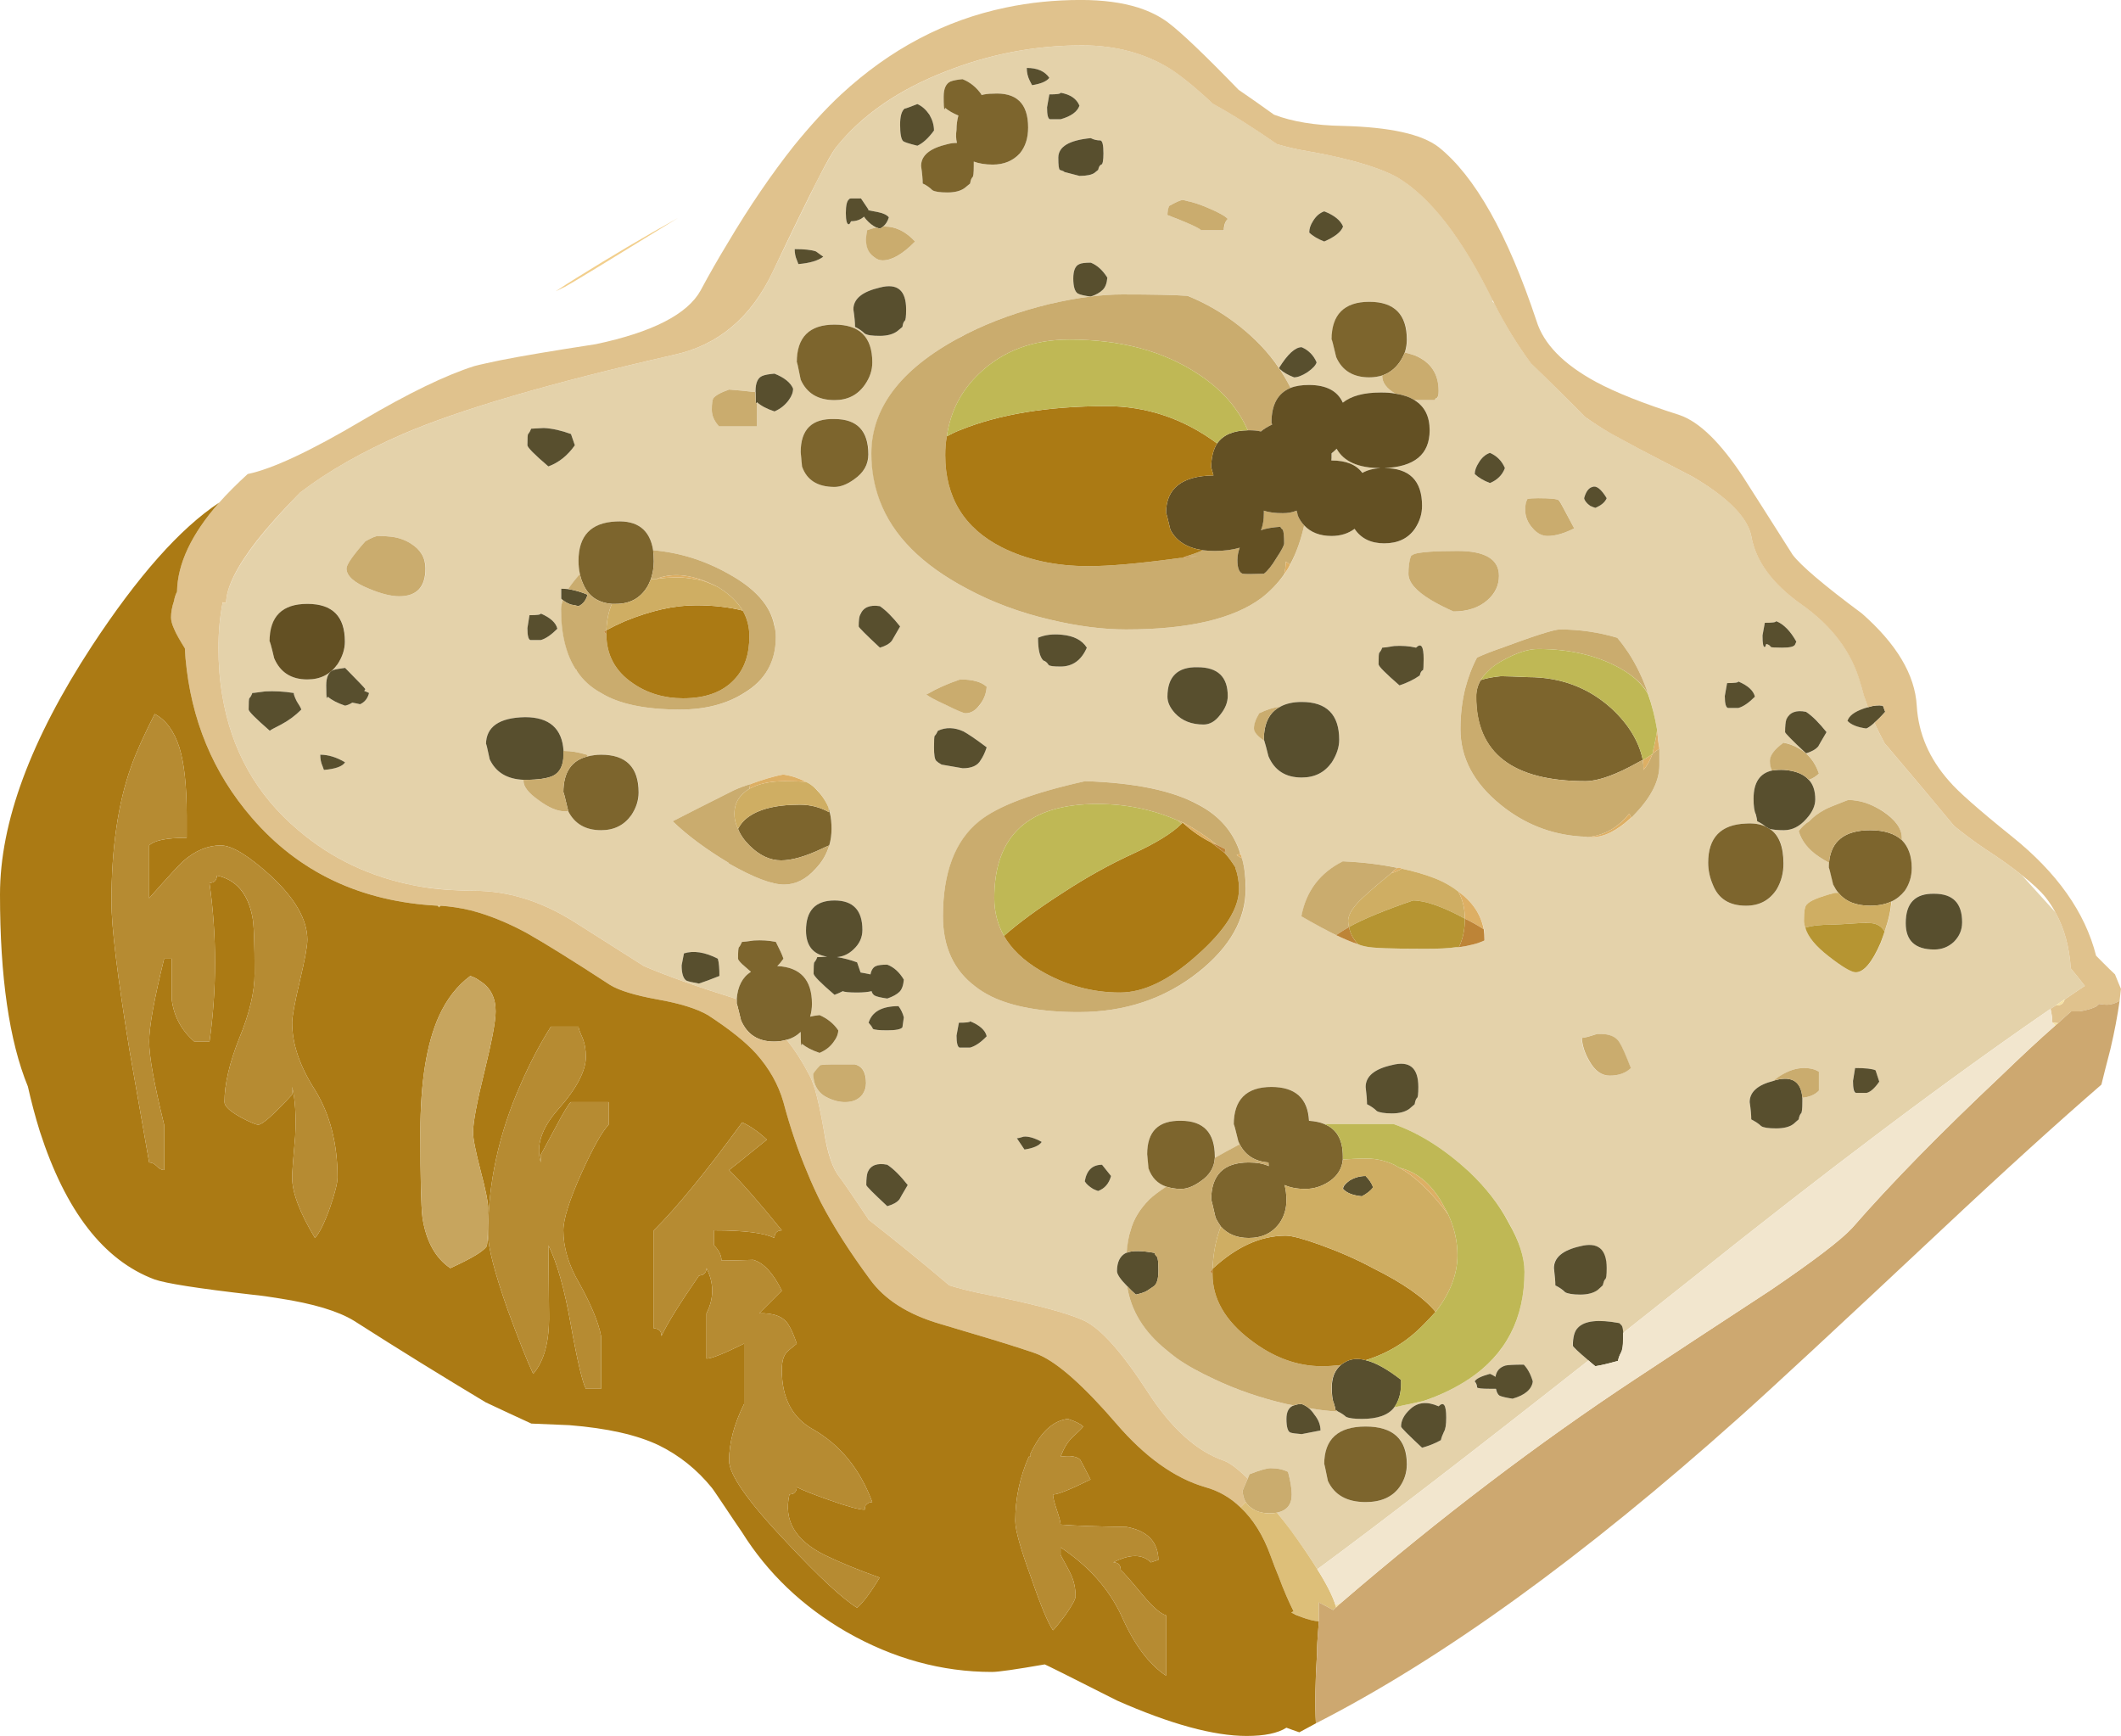
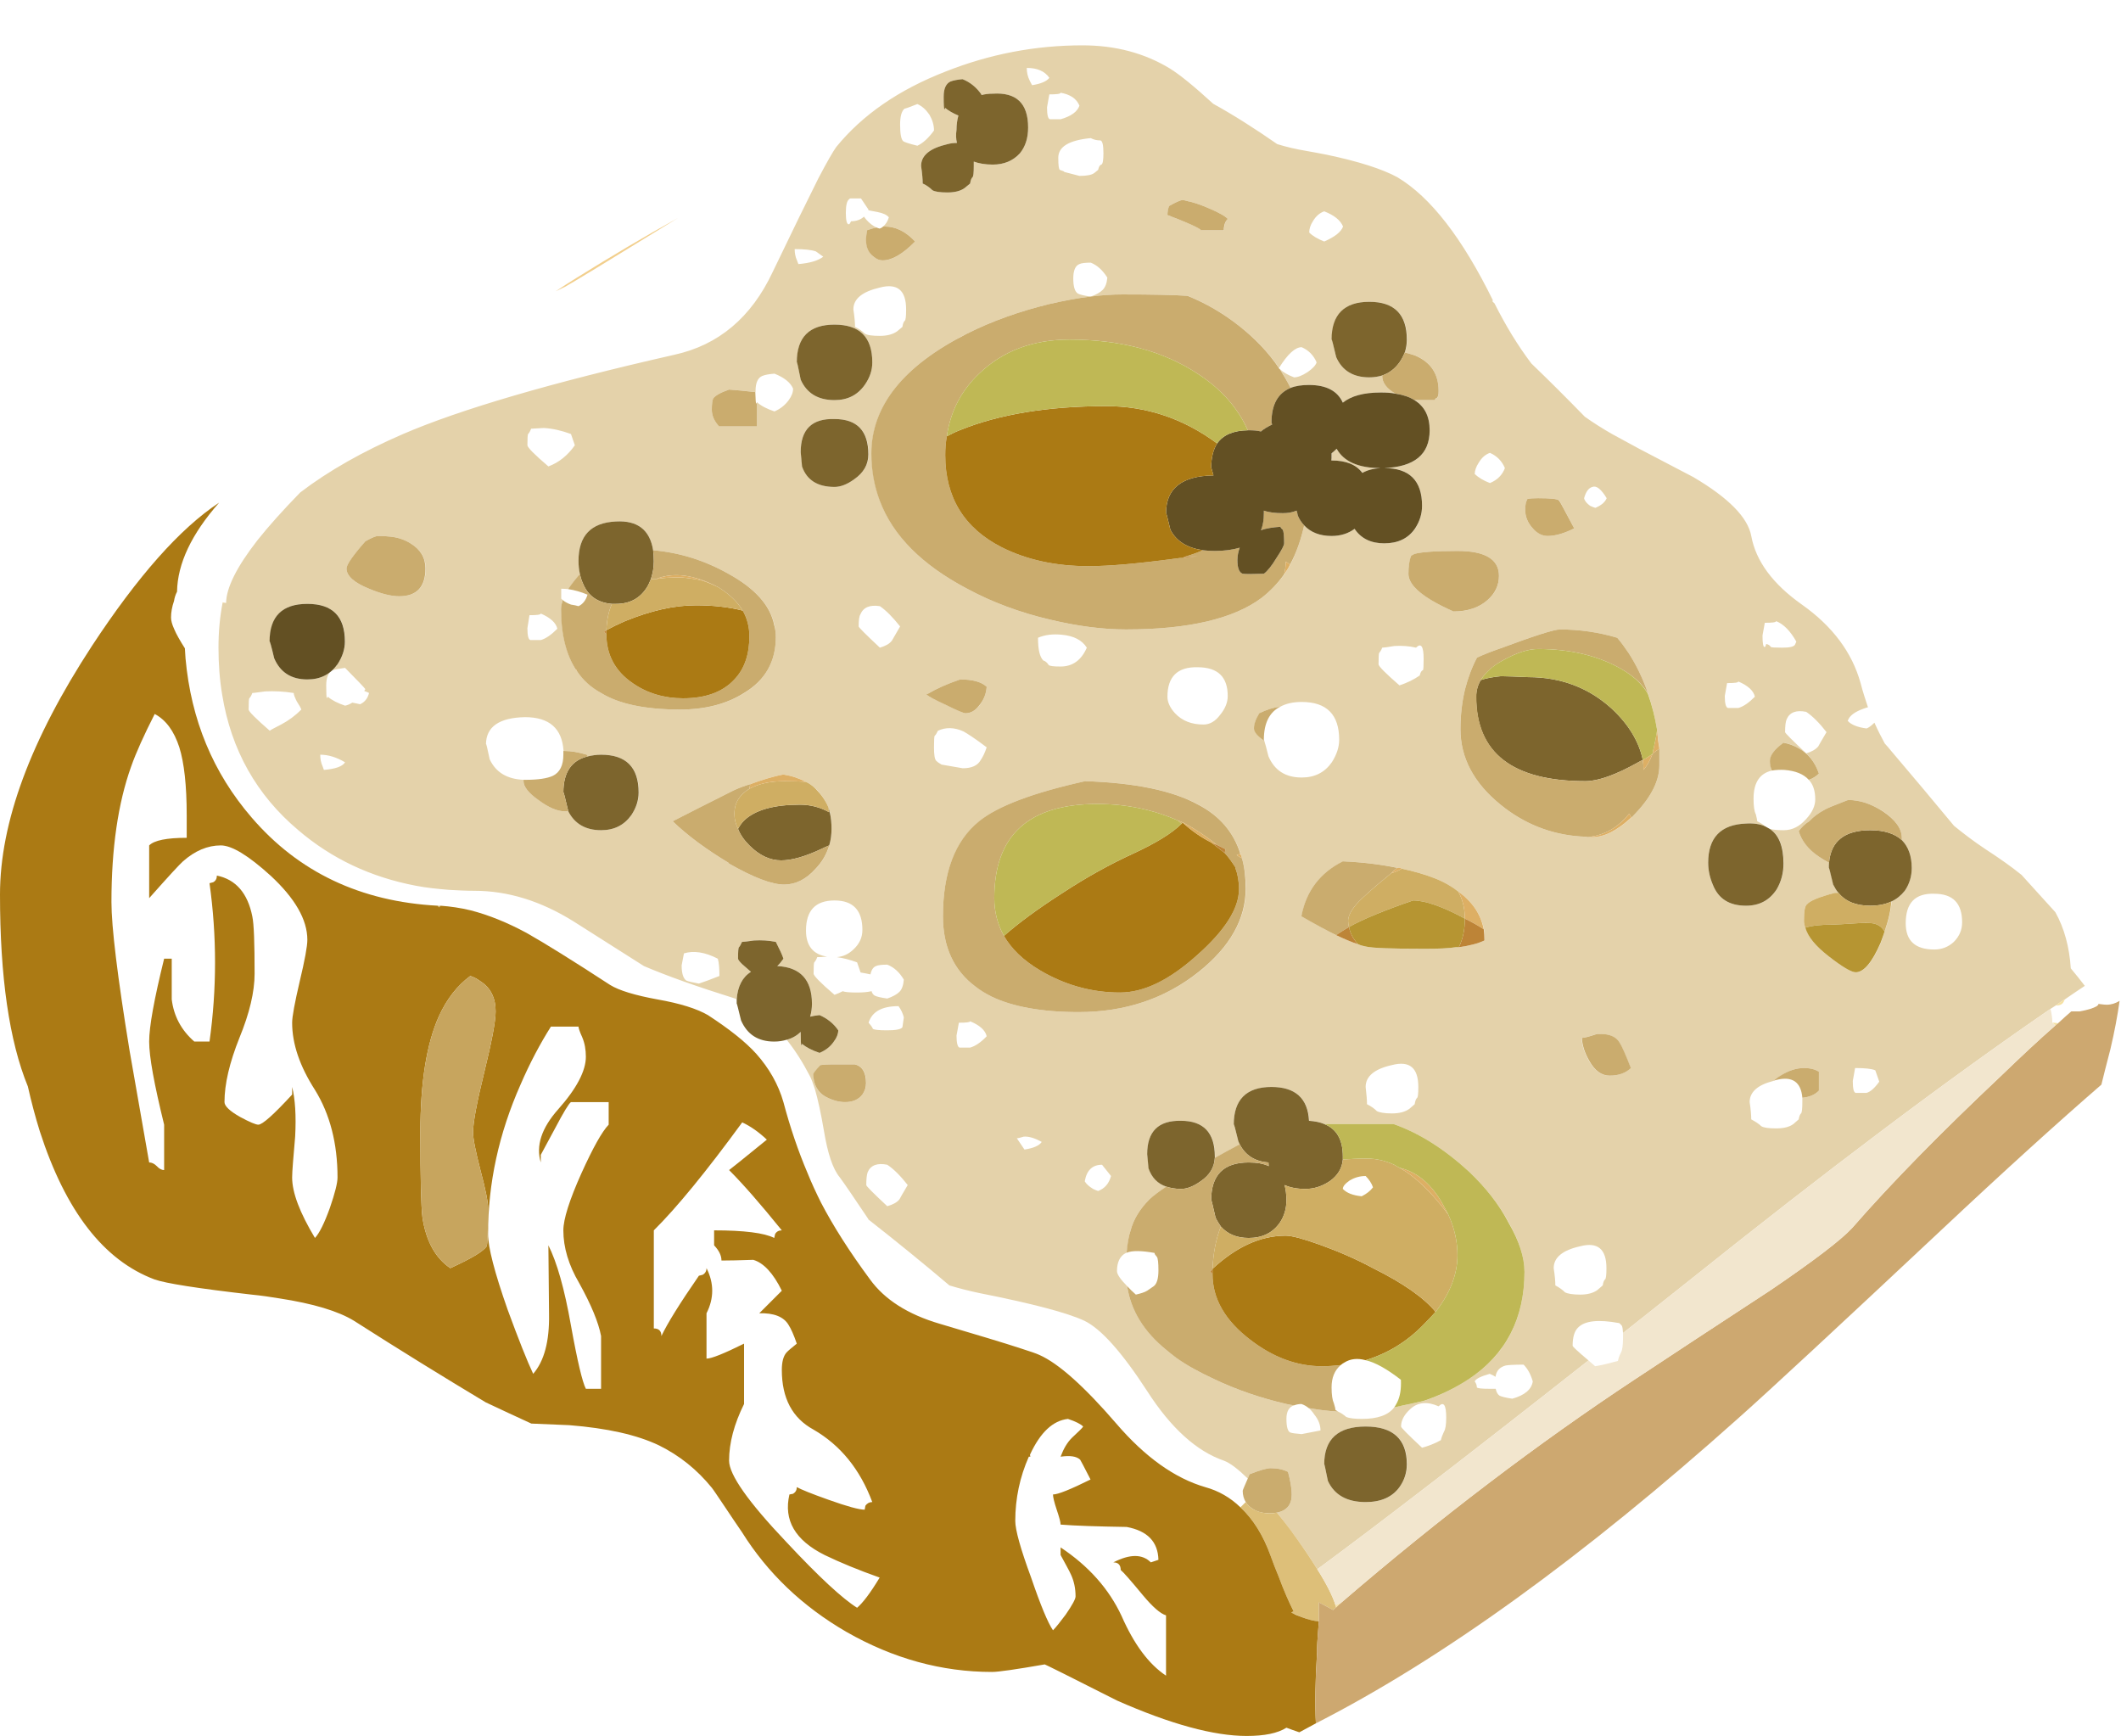
<svg xmlns="http://www.w3.org/2000/svg" version="1.1" viewBox="0 0 44.986 36.818" xml:space="preserve">
  <g transform="matrix(1.25 0 0 -1.25 0 36.818)">
    <g fill-rule="evenodd">
      <path d="m16.332 28.111c-0.094-8e-3 -0.16-0.023-0.203-0.039-0.078-0.035-0.117-0.121-0.117-0.258s8e-3 -0.207 0.015-0.215l0.012 0.024c0.055-0.047 0.129-0.09 0.223-0.129-0.02-0.071-0.032-0.153-0.032-0.242-0.011-0.079-0.011-0.153 8e-3 -0.223-0.047 0-0.101-4e-3 -0.16-0.02-0.301-0.07-0.449-0.191-0.449-0.371 0.019-0.129 0.027-0.226 0.027-0.297 0.067-0.031 0.121-0.07 0.164-0.113 0.043-0.027 0.129-0.039 0.258-0.039 0.125 0 0.227 0.027 0.293 0.078l0.09 0.074c8e-3 0.051 0.019 0.086 0.039 0.106 0.016 8e-3 0.023 0.07 0.023 0.191v0.075c0.086-0.032 0.196-0.051 0.321-0.051 0.195 0 0.351 0.066 0.461 0.191 0.093 0.113 0.14 0.258 0.14 0.438 0 0.41-0.199 0.601-0.601 0.574-0.071 0-0.133-8e-3 -0.192-0.024v0.012c-0.086 0.121-0.191 0.207-0.32 0.258zm-0.562-0.602c-0.059 0.086-0.125 0.145-0.204 0.18-0.136-0.055-0.207-0.078-0.218-0.078-0.051-0.043-0.075-0.133-0.075-0.27 0-0.152 0.016-0.246 0.051-0.281 0.016-0.015 0.098-0.043 0.242-0.078 0.094 0.043 0.188 0.129 0.282 0.258 0 0.094-0.028 0.183-0.078 0.269zm16.035-10.316c0.054-0.121 0.113-0.238 0.175-0.352 0.04-0.043 0.075-0.085 0.11-0.128 0.355-0.418 0.711-0.84 1.066-1.27 0.168-0.137 0.344-0.27 0.532-0.395 0.246-0.16 0.449-0.304 0.613-0.437 0.211-0.234 0.402-0.445 0.574-0.633 0.152-0.273 0.238-0.59 0.262-0.953 0.082-0.098 0.16-0.195 0.238-0.297-0.113-0.074-0.227-0.152-0.34-0.23-4e-3 0-8e-3 -4e-3 -0.012-4e-3 -0.046-0.031-0.093-0.063-0.14-0.098-0.028-0.019-0.059-0.039-0.09-0.058-1.742-1.196-3.789-2.735-6.141-4.618l-1.113-0.882c-4e-3 0.074-0.012 0.117-0.023 0.128l-0.039 0.04c-0.356 0.066-0.59 0.042-0.704-0.079-0.058-0.058-0.089-0.16-0.089-0.304 0-0.016 0.089-0.098 0.269-0.25-2.012-1.586-3.547-2.766-4.601-3.543-0.118 0.191-0.266 0.41-0.446 0.652-0.082 0.109-0.16 0.215-0.238 0.309 0.168 0.035 0.25 0.136 0.25 0.308 0 0.102-0.023 0.231-0.063 0.383-0.085 0.043-0.183 0.063-0.296 0.063-0.059 0-0.176-0.032-0.356-0.102-0.012-0.027-0.023-0.051-0.031-0.074-0.168 0.164-0.301 0.265-0.406 0.304-0.457 0.157-0.895 0.547-1.301 1.18-0.426 0.656-0.781 1.055-1.063 1.192-0.289 0.136-0.886 0.293-1.789 0.472-0.183 0.039-0.351 0.082-0.504 0.129-0.437 0.371-0.894 0.742-1.367 1.113-4e-3 0-4e-3 4e-3 -8e-3 8e-3h-4e-3l4e-3 4e-3c-0.246 0.367-0.406 0.602-0.484 0.707-0.121 0.145-0.207 0.41-0.27 0.793-0.05 0.293-0.101 0.527-0.152 0.703-0.031 0.094-0.058 0.172-0.09 0.231-0.117 0.226-0.246 0.429-0.39 0.609 0.093 0.024 0.172 0.07 0.238 0.133v-0.012c0-0.137 4e-3 -0.207 0.012-0.219l0.011 0.028c0.071-0.059 0.168-0.113 0.297-0.153 0.102 0.043 0.184 0.106 0.242 0.192 0.051 0.066 0.075 0.133 0.075 0.191-0.082 0.121-0.192 0.203-0.317 0.258-0.07-8e-3 -0.121-0.016-0.16-0.027 0.02 0.07 0.031 0.144 0.031 0.218 0 0.407-0.195 0.622-0.589 0.641 0.042 0.039 0.074 0.082 0.105 0.125-0.02 0.063-0.063 0.156-0.129 0.285-0.121 0.024-0.242 0.032-0.371 0.024-0.109-0.016-0.18-0.024-0.203-0.024-0.02-0.043-0.035-0.074-0.051-0.09-0.012-0.011-0.016-0.074-0.016-0.195 0-0.016 0.024-0.047 0.067-0.09 0.051-0.043 0.101-0.09 0.152-0.133-0.144-0.089-0.226-0.246-0.242-0.468-8e-3 4e-3 -0.016 0.011-0.027 0.015-0.649 0.203-1.164 0.387-1.547 0.551-0.492 0.313-0.891 0.567-1.188 0.754-0.562 0.352-1.125 0.523-1.687 0.523-0.149 0-0.293 8e-3 -0.434 0.016-0.195 0.016-0.383 0.035-0.562 0.07-0.762 0.145-1.426 0.457-1.993 0.942-0.71 0.597-1.14 1.363-1.292 2.297-0.043 0.254-0.063 0.523-0.063 0.8 0 0.266 0.023 0.52 0.07 0.762l0.059-4e-3c4e-3 0.262 0.184 0.617 0.531 1.063 0.192 0.242 0.434 0.511 0.727 0.812 0.48 0.367 1.062 0.696 1.746 0.992 0.972 0.418 2.504 0.868 4.601 1.344 0.75 0.164 1.309 0.633 1.672 1.41 0.336 0.7 0.594 1.227 0.774 1.586 0.148 0.282 0.25 0.457 0.301 0.528 0.445 0.547 1.062 0.972 1.855 1.281 0.75 0.297 1.523 0.445 2.324 0.445 0.563 0 1.055-0.133 1.485-0.394 0.164-0.102 0.406-0.297 0.734-0.598 0.34-0.187 0.703-0.418 1.086-0.684 0.148-0.046 0.316-0.086 0.504-0.117 0.117-0.019 0.226-0.043 0.332-0.062 0.543-0.114 0.945-0.242 1.203-0.383 0.562-0.336 1.101-1.031 1.621-2.09l-0.012-0.012c0.012-0.011 0.024-0.027 0.039-0.039 0.188-0.375 0.395-0.715 0.625-1.019 0.297-0.285 0.598-0.586 0.907-0.903 0.148-0.105 0.304-0.203 0.461-0.293 0.105-0.058 0.257-0.14 0.46-0.25 0.239-0.125 0.547-0.285 0.918-0.48 0.598-0.352 0.926-0.684 0.985-1 0.078-0.426 0.363-0.813 0.859-1.164 0.52-0.367 0.852-0.813 0.996-1.332 0.02-0.074 0.039-0.149 0.063-0.219 0.019-0.062 0.043-0.129 0.062-0.191-0.023-4e-3 -0.047-0.016-0.074-0.024-0.152-0.054-0.242-0.121-0.269-0.207 0.058-0.066 0.168-0.109 0.32-0.129 0.031 0.012 0.078 0.043 0.133 0.098zm-0.813-0.16c-0.117 0.152-0.234 0.269-0.344 0.344-0.171 0.035-0.281-8e-3 -0.332-0.125-0.019-0.043-0.027-0.118-0.027-0.219 0-0.016 0.121-0.137 0.359-0.36 0.094 0.028 0.161 0.067 0.204 0.118 7e-3 0.015 0.054 0.097 0.14 0.242zm-16.121 8.562c-0.051-0.011-0.101-0.027-0.16-0.047-8e-3 -0.058-0.012-0.113-0.012-0.167 0-0.125 0.043-0.219 0.125-0.282 0.055-0.043 0.106-0.062 0.156-0.062 0.153 0 0.336 0.105 0.547 0.32-0.16 0.172-0.332 0.254-0.507 0.254h-0.036c0.047 0.039 0.078 0.09 0.098 0.156-0.035 0.043-0.098 0.071-0.191 0.09-0.071 0.012-0.121 0.024-0.161 0.031l8e-3 8e-3 -0.129 0.192h-0.168c-0.015 0-0.027-4e-3 -0.035-0.016-0.035-0.024-0.054-0.102-0.054-0.231 0-0.132 0.019-0.199 0.054-0.191 8e-3 0 0.02 0.02 0.035 0.051 0.09 0 0.164 0.027 0.219 0.078 0.012-0.016 0.024-0.035 0.039-0.051 0.051-0.058 0.11-0.105 0.172-0.133zm3.086 1.184c0-0.129 8e-3 -0.195 0.027-0.207 0.051-0.016 0.075-0.027 0.075-0.035l0.257-0.067c0.125 0 0.211 0.016 0.254 0.051l0.063 0.051c0.012 0.051 0.027 0.082 0.055 0.09 0.023 8e-3 0.035 0.074 0.035 0.191 0 0.137-0.016 0.211-0.051 0.219-0.059 0-0.113 0.012-0.164 0.039-0.367-0.035-0.551-0.145-0.551-0.332zm0.359 0.883c-0.05 0.121-0.16 0.191-0.32 0.219 0-0.02-0.066-0.028-0.191-0.028l-0.039-0.219c0-0.125 0.015-0.195 0.05-0.203h0.18c0.18 0.051 0.285 0.129 0.32 0.231zm-0.511 0.472c-0.078 0.114-0.207 0.168-0.383 0.168 0-0.078 0.016-0.148 0.051-0.218l0.039-0.075c0.152 0.024 0.25 0.067 0.293 0.125zm-3.961-2.945c-0.078 0.027-0.199 0.039-0.36 0.039 0-0.066 0.012-0.133 0.039-0.191l0.024-0.063c0.195 0.016 0.336 0.059 0.422 0.125l-0.125 0.09zm0.316-1.242c-0.426 0-0.637-0.211-0.637-0.641 0 0.028 0.02-0.07 0.063-0.293 0.102-0.23 0.293-0.347 0.574-0.347 0.223 0 0.395 0.086 0.512 0.257 0.086 0.122 0.129 0.247 0.129 0.383 0 0.43-0.215 0.641-0.641 0.641zm0.348-0.039c0.066-0.031 0.121-0.07 0.164-0.113 0.043-0.028 0.129-0.039 0.258-0.039 0.125 0 0.222 0.027 0.293 0.078l0.089 0.074c8e-3 0.055 0.02 0.086 0.04 0.105 0.015 8e-3 0.023 0.071 0.023 0.192 0 0.324-0.148 0.449-0.445 0.371-0.301-0.07-0.45-0.192-0.45-0.371 0.02-0.129 0.028-0.227 0.028-0.297zm-4.754-2.008-0.066 0.191c-0.161 0.059-0.313 0.094-0.461 0.102-0.118-8e-3 -0.192-0.012-0.215-0.012-0.016-0.043-0.035-0.074-0.051-0.09-8e-3 -7e-3 -0.012-0.074-0.012-0.191 0-0.035 0.117-0.156 0.356-0.359 0.179 0.066 0.328 0.187 0.449 0.359zm1.328-1.781c-0.055 0.347-0.262 0.508-0.625 0.488-0.43-0.019-0.641-0.242-0.641-0.668 0-0.078 8e-3 -0.152 0.028-0.223-0.086-0.093-0.149-0.179-0.199-0.257-0.043 4e-3 -0.083 7e-3 -0.122 7e-3v-0.168c8e-3 -7e-3 0.016-0.015 0.024-0.023-0.016-0.059-0.024-0.109-0.024-0.156 0-0.426 0.086-0.774 0.254-1.035l0.012-0.016c0.106-0.152 0.242-0.277 0.41-0.371 0.309-0.188 0.754-0.281 1.344-0.281 0.426 0 0.785 0.093 1.086 0.281 0.355 0.215 0.535 0.531 0.535 0.949 0 0.07-8e-3 0.137-0.023 0.203-0.071 0.336-0.329 0.625-0.782 0.871-0.402 0.227-0.828 0.36-1.277 0.399zm1.738 2.683c-0.183 0.02-0.336 0.036-0.449 0.043-0.144-0.05-0.234-0.101-0.266-0.152-0.019-0.027-0.027-0.09-0.027-0.191 0-0.102 0.043-0.196 0.129-0.282h0.637v0.411c0.07-0.063 0.168-0.114 0.297-0.157 0.101 0.043 0.183 0.11 0.242 0.192 0.051 0.07 0.074 0.132 0.074 0.195-0.043 0.102-0.148 0.187-0.316 0.254-0.094-8e-3 -0.164-0.02-0.207-0.039-0.075-0.031-0.114-0.117-0.114-0.254v-0.02zm1.34-0.457c-0.383 0.012-0.574-0.175-0.574-0.562l0.027-0.242c0.075-0.231 0.258-0.348 0.547-0.348 0.106 0 0.215 0.043 0.332 0.129 0.164 0.113 0.246 0.254 0.246 0.422 0 0.402-0.195 0.601-0.578 0.601zm-7.742-1.984c-0.035 0-0.109-0.027-0.219-0.09-0.211-0.246-0.32-0.398-0.32-0.461 0-0.125 0.129-0.242 0.383-0.344 0.207-0.085 0.375-0.128 0.511-0.128 0.301 0 0.45 0.156 0.45 0.472 0 0.18-0.086 0.321-0.258 0.426-0.094 0.059-0.203 0.098-0.332 0.113-0.067 8e-3 -0.141 0.012-0.215 0.012zm2.758-1.766c0.086 0.024 0.179 0.09 0.281 0.192-0.023 0.101-0.117 0.187-0.281 0.258 0-0.02-0.063-0.028-0.192-0.028l-0.035-0.219c0-0.125 0.016-0.195 0.051-0.203h0.176zm-3.961 0.614c-0.426 0-0.637-0.211-0.637-0.641 0 0.027 0.024-0.066 0.074-0.281 0.102-0.239 0.289-0.36 0.563-0.36 0.223 0 0.394 0.086 0.512 0.258 0.085 0.129 0.128 0.258 0.128 0.383 0 0.43-0.214 0.641-0.64 0.641zm0.64-2.688c-0.144 0.086-0.285 0.129-0.421 0.129 0-0.07 0.011-0.133 0.039-0.195l0.023-0.063c0.195 0.016 0.316 0.059 0.359 0.129zm-0.82 1.035c-0.031 0.063-0.051 0.11-0.051 0.141-0.168 0.027-0.332 0.035-0.484 0.027-0.121-0.015-0.191-0.027-0.219-0.027-0.015-0.043-0.031-0.07-0.051-0.09-7e-3 -8e-3 -0.011-0.07-0.011-0.191 0-0.032 0.121-0.153 0.359-0.36 8e-3 0.012 0.07 0.043 0.192 0.106 0.125 0.066 0.242 0.152 0.343 0.254-8e-3 0.027-0.035 0.074-0.078 0.14zm0.512 0.051 0.015 0.027c0.067-0.058 0.165-0.109 0.293-0.152 0.04 8e-3 0.079 0.024 0.122 0.051h3e-3c0.055-8e-3 0.094-0.02 0.129-0.027 0.079 0.035 0.129 0.097 0.153 0.191-0.028 0.016-0.055 0.023-0.082 0.035 8e-3 8e-3 0.011 0.02 0.019 0.031-0.015 0.024-0.133 0.145-0.344 0.36-0.093-0.012-0.164-0.024-0.207-0.039-0.074-0.036-0.113-0.121-0.113-0.258s4e-3 -0.207 0.012-0.219zm4.098-1.914c0.105-0.215 0.289-0.324 0.554-0.324 0.223 0 0.395 0.086 0.512 0.254 0.086 0.121 0.129 0.25 0.129 0.386 0 0.426-0.215 0.641-0.641 0.641-0.078 0-0.152-0.012-0.215-0.027-7e-3 4e-3 -0.011 8e-3 -0.015 0.011l-0.012 0.016c-0.145 0.043-0.269 0.063-0.371 0.063h-0.024c-0.023 0.382-0.242 0.574-0.652 0.574-0.441-8e-3 -0.664-0.164-0.664-0.465 0 0.039 0.02-0.043 0.063-0.25 0.105-0.223 0.296-0.336 0.574-0.348v-0.023c0-0.094 0.086-0.203 0.258-0.32 0.168-0.129 0.316-0.192 0.445-0.192 0.019 0 0.039 0 0.059 4e-3zm4.953 3.336c-0.02-0.031-0.028-0.102-0.028-0.203 0-0.016 0.121-0.137 0.36-0.36 0.093 0.028 0.16 0.063 0.203 0.118 8e-3 0.015 0.055 0.097 0.14 0.242-0.121 0.152-0.234 0.269-0.343 0.344-0.172 0.027-0.282-0.02-0.332-0.141zm-1.868-2.879c-0.093-0.027-0.187-0.062-0.281-0.105-0.433-0.219-0.781-0.395-1.035-0.524 0.246-0.238 0.563-0.473 0.945-0.703l0.012-0.016c0.418-0.238 0.731-0.355 0.934-0.355 0.195 0 0.375 0.09 0.539 0.269 0.109 0.118 0.187 0.25 0.226 0.395 0.028 0.094 0.039 0.187 0.039 0.281s-7e-3 0.184-0.023 0.27c-0.012 0.035-0.02 0.066-0.027 0.09-0.051 0.121-0.121 0.226-0.215 0.32-0.055 0.051-0.11 0.09-0.168 0.117-0.11 0.059-0.238 0.102-0.383 0.125-0.172-0.031-0.359-0.09-0.563-0.164zm11.106 7.324c0.027 0.071 0.039 0.141 0.039 0.219 0 0.426-0.215 0.641-0.641 0.641-0.425 0-0.636-0.215-0.636-0.641 0 0.023 0.023-0.074 0.074-0.297 0.101-0.23 0.289-0.344 0.562-0.344 0.078 0 0.153 0.012 0.219 0.032v-8e-3c0-0.113 0.074-0.215 0.231-0.301-0.079 0.016-0.164 0.02-0.258 0.02-0.285 0-0.5-0.059-0.637-0.172-0.094 0.199-0.285 0.3-0.574 0.3-0.125 0-0.227-0.015-0.317-0.05-0.054 0.109-0.113 0.215-0.183 0.32 0.058-0.055 0.14-0.102 0.242-0.141 0.059 0 0.137 0.028 0.231 0.09 0.085 0.059 0.136 0.114 0.152 0.164-0.051 0.121-0.137 0.207-0.254 0.258-0.109 0-0.238-0.117-0.383-0.351-0.183 0.265-0.41 0.507-0.691 0.722-0.254 0.203-0.543 0.371-0.856 0.5-0.23 0.016-0.601 0.024-1.113 0.024-0.168 0-0.344-0.012-0.535-0.036 0.094 0.032 0.16 0.071 0.203 0.114s0.07 0.113 0.078 0.207c-0.078 0.125-0.172 0.211-0.281 0.254-0.094 0-0.16-8e-3 -0.192-0.024-0.07-0.027-0.105-0.109-0.105-0.246s0.027-0.222 0.078-0.254c0.035-0.019 0.106-0.035 0.211-0.051-0.219-0.027-0.449-0.07-0.695-0.128-0.504-0.122-0.969-0.286-1.395-0.5-1.082-0.547-1.621-1.227-1.621-2.036 0-0.281 0.047-0.546 0.141-0.796 0.218-0.598 0.715-1.094 1.48-1.497 0.426-0.23 0.899-0.406 1.418-0.527 0.461-0.109 0.887-0.164 1.277-0.164 1.059 0 1.825 0.18 2.301 0.535 0.145 0.113 0.274 0.246 0.387 0.399 0.031 0.05 0.066 0.105 0.102 0.168 0.101 0.195 0.179 0.418 0.234 0.664 0.109-0.118 0.266-0.18 0.469-0.18 0.152 0 0.281 0.043 0.386 0.121 0.11-0.164 0.278-0.246 0.508-0.246 0.231 0 0.403 0.082 0.524 0.254 0.074 0.121 0.113 0.246 0.113 0.383 0 0.429-0.211 0.64-0.637 0.64 0.512 0.02 0.766 0.231 0.766 0.641 0 0.238-0.086 0.406-0.254 0.512h0.344c0 0.019 0.011 0.031 0.039 0.039 0.015 0.019 0.023 0.054 0.023 0.117 0 0.289-0.133 0.488-0.394 0.601-0.032 0.012-0.09 0.028-0.18 0.051zm-1.047 2.137c-0.043 0.105-0.148 0.191-0.32 0.258-0.078-0.028-0.141-0.082-0.192-0.168-0.043-0.067-0.062-0.129-0.062-0.192 0.058-0.058 0.144-0.109 0.254-0.152 0.179 0.078 0.285 0.16 0.32 0.254zm-1.957 0.129c-0.035 0.043-0.148 0.109-0.344 0.191-0.129 0.055-0.23 0.086-0.308 0.106h-0.012c-0.016 8e-3 -0.031 0.011-0.039 0.011-0.024 8e-3 -0.047 0.012-0.063 0.012-0.035 0-0.113-0.035-0.23-0.101-0.016-0.059-0.027-0.11-0.027-0.153 0.343-0.129 0.535-0.215 0.578-0.258h0.383c0 0.086 0.019 0.149 0.062 0.192zm1.766-4.098h-8e-3c4e-3 0.028 8e-3 0.051 8e-3 0.078v0.043c0.027 0.024 0.058 0.051 0.082 0.078 0.125-0.218 0.375-0.328 0.746-0.328-0.121-7e-3 -0.223-0.035-0.305-0.082-0.105 0.141-0.281 0.211-0.523 0.211zm1.406-1.586c-0.027-0.011-0.047-0.023-0.066-0.039-0.024-0.086-0.04-0.183-0.04-0.297 0-0.144 0.129-0.293 0.387-0.445 0.125-0.078 0.254-0.141 0.383-0.195 0.238 0 0.43 0.066 0.574 0.195 0.129 0.109 0.192 0.246 0.192 0.41 0 0.281-0.235 0.422-0.704 0.422-0.382 0-0.625-0.019-0.726-0.051zm-6.008-1.91c0.203 0 0.352 0.106 0.445 0.32-0.082 0.129-0.222 0.2-0.421 0.219-0.153 0.016-0.29 0-0.407-0.051 0-0.199 0.028-0.324 0.09-0.386 0.031-8e-3 0.063-0.032 0.09-0.075 0.016-0.019 0.082-0.027 0.203-0.027zm-2.277-0.473c0.035-0.035 0.148-0.093 0.336-0.179 0.187-0.094 0.297-0.141 0.332-0.141 0.082 0 0.16 0.043 0.23 0.129 0.074 0.094 0.117 0.199 0.125 0.32-0.086 0.082-0.234 0.125-0.445 0.125-0.223-0.074-0.406-0.156-0.551-0.242-8e-3 0-0.016-4e-3 -0.027-0.012zm0.195-0.617c-0.019-0.039-0.035-0.07-0.055-0.086-7e-3 -0.011-0.011-0.074-0.011-0.195 0-0.125 0.011-0.203 0.039-0.23 0.015-0.016 0.047-0.039 0.09-0.063l0.359-0.062c0.152 0 0.254 0.046 0.305 0.14 0.035 0.051 0.07 0.121 0.101 0.215-0.195 0.148-0.328 0.234-0.394 0.27-0.153 0.07-0.301 0.074-0.434 0.011zm5.16-2.164c-8e-3 0.028-0.015 0.055-0.023 0.078-0.121 0.368-0.36 0.645-0.715 0.832-0.438 0.239-1.074 0.371-1.918 0.399-0.887-0.195-1.488-0.422-1.801-0.68-0.41-0.332-0.617-0.871-0.617-1.613 0-0.52 0.184-0.918 0.551-1.192 0.078-0.058 0.168-0.113 0.269-0.168 0.368-0.175 0.86-0.265 1.481-0.265 0.785 0 1.461 0.226 2.035 0.676 0.535 0.429 0.805 0.902 0.805 1.422 0 0.187-0.024 0.359-0.067 0.511zm2.582 3.602c-0.109-0.02-0.179-0.028-0.203-0.028-0.015-0.043-0.035-0.07-0.051-0.089-7e-3 -8e-3 -0.011-0.071-0.011-0.192 0-0.035 0.117-0.152 0.355-0.359 0.129 0.043 0.242 0.097 0.344 0.168 0.012 0.051 0.027 0.082 0.055 0.09 7e-3 7e-3 0.011 0.07 0.011 0.191 0 0.215-0.043 0.277-0.129 0.191-0.117 0.028-0.242 0.036-0.371 0.028zm4.5-1.742c-0.015 0.109-0.031 0.218-0.039 0.32-0.035 0.211-0.086 0.418-0.152 0.613-0.086 0.25-0.195 0.481-0.332 0.692-0.063 0.093-0.125 0.179-0.192 0.257-0.316 0.094-0.64 0.141-0.972 0.141-0.102 0-0.438-0.109-1.008-0.32-0.149-0.051-0.277-0.102-0.399-0.157-0.085-0.16-0.152-0.339-0.203-0.535-0.05-0.207-0.078-0.433-0.078-0.679 0-0.489 0.227-0.914 0.68-1.282 0.398-0.324 0.851-0.504 1.351-0.539 0.043 0 0.086-4e-3 0.129-0.011h0.079c0.203 0 0.425 0.113 0.664 0.332l0.074 0.078c0.265 0.281 0.398 0.551 0.398 0.808v0.282zm-6.429 0.714c-0.114-0.015-0.235-0.05-0.356-0.113-0.062-0.094-0.09-0.18-0.09-0.258 0-0.062 0.055-0.132 0.172-0.211 0.012-0.035 0.035-0.121 0.07-0.261 0.102-0.239 0.289-0.36 0.563-0.36 0.223 0 0.391 0.086 0.512 0.258 0.082 0.129 0.125 0.254 0.125 0.383 0 0.426-0.211 0.641-0.637 0.641-0.145 0-0.266-0.028-0.359-0.079zm-0.895 0.18c0 0.324-0.168 0.488-0.512 0.488-0.34 8e-3 -0.511-0.16-0.511-0.5 0-0.093 0.043-0.187 0.129-0.281 0.121-0.129 0.281-0.191 0.484-0.191 0.105 0 0.199 0.054 0.281 0.164 0.086 0.105 0.129 0.211 0.129 0.32zm2.953-2.93c-8e-3 8e-3 -0.015 0.012-0.027 0.012h-0.035c-0.282 0.059-0.594 0.098-0.934 0.113-0.394-0.195-0.629-0.507-0.703-0.933 0.223-0.129 0.418-0.235 0.586-0.32 0.144-0.067 0.269-0.122 0.371-0.153 0.043-0.019 0.086-0.031 0.129-0.039 0.109-0.027 0.445-0.039 1.008-0.039 0.23 0 0.406 8e-3 0.523 0.027h0.055c0.176 0.024 0.32 0.063 0.433 0.114 0 0.07-3e-3 0.133-0.011 0.191-0.055 0.258-0.2 0.469-0.438 0.641-0.109 0.086-0.238 0.16-0.383 0.218-0.168 0.067-0.363 0.125-0.574 0.168zm-0.168-3.332c-0.297-0.066-0.445-0.191-0.445-0.371 0.016-0.129 0.023-0.226 0.023-0.293 0.071-0.035 0.125-0.074 0.168-0.117 0.043-0.023 0.129-0.039 0.254-0.039 0.129 0 0.227 0.027 0.297 0.078l0.09 0.078c8e-3 0.051 0.019 0.082 0.035 0.102 0.02 8e-3 0.027 0.07 0.027 0.191 0 0.325-0.148 0.45-0.449 0.371zm-1.41-5.82c0.18-0.031 0.344-0.051 0.496-0.058 0.051-0.024 0.098-0.055 0.137-0.09 0.051-0.024 0.14-0.035 0.269-0.035 0.262 0 0.446 0.062 0.547 0.195 0.055 0.012 0.106 0.023 0.153 0.035 0.121 0.023 0.234 0.051 0.347 0.074 0.282 0.094 0.535 0.219 0.766 0.371 0.633 0.418 0.945 1.028 0.945 1.821 0 0.246-0.09 0.523-0.265 0.832-0.164 0.308-0.391 0.597-0.68 0.871-0.418 0.383-0.844 0.652-1.277 0.804h-1.176c-0.071 0.032-0.157 0.047-0.254 0.055-0.024 0.383-0.235 0.574-0.641 0.574-0.426 0-0.64-0.215-0.64-0.64 0 0.027 0.027-0.067 0.078-0.282 8e-3 -0.015 0.015-0.035 0.027-0.05-0.152-0.082-0.293-0.157-0.422-0.231v0.024c0 0.402-0.195 0.605-0.578 0.605-0.383 8e-3 -0.574-0.18-0.574-0.566l0.027-0.242c0.051-0.157 0.153-0.258 0.301-0.309-0.133-0.086-0.227-0.16-0.289-0.215-0.164-0.164-0.27-0.34-0.32-0.527-0.032-0.094-0.051-0.223-0.063-0.379l-0.016-4e-3c-0.101-0.051-0.152-0.156-0.152-0.309 0-0.054 0.059-0.14 0.172-0.254 0.063-0.414 0.289-0.777 0.672-1.089 0.051-0.043 0.105-0.086 0.168-0.129 0.176-0.129 0.39-0.246 0.637-0.36 0.375-0.179 0.785-0.32 1.226-0.422 0.043-7e-3 0.086-0.019 0.129-0.023-0.086-0.027-0.129-0.105-0.129-0.23 0-0.137 0.024-0.215 0.067-0.231 0.031-0.012 0.097-0.019 0.191-0.027l0.32 0.062c0 0.094-0.035 0.184-0.105 0.27-0.028 0.043-0.059 0.078-0.094 0.109zm2.203 0.031c-0.195 0.086-0.355 0.071-0.484-0.05-0.102-0.094-0.153-0.192-0.153-0.293 0-0.02 0.118-0.137 0.356-0.36 0.101 0.028 0.211 0.067 0.32 0.129 8e-3 0.043 0.028 0.09 0.051 0.141 0.027 0.043 0.039 0.121 0.039 0.242 0 0.215-0.043 0.277-0.129 0.191zm-7.027 4.356c0.152 0.023 0.25 0.066 0.293 0.129-0.117 0.066-0.223 0.097-0.305 0.09-0.062-0.02-0.101-0.028-0.117-0.028l0.129-0.191zm1.469-0.449-0.153 0.191c-0.164 0-0.261-0.094-0.293-0.281 0.024-0.043 0.071-0.086 0.141-0.129 0.031-0.016 0.062-0.027 0.086-0.035 0.113 0.043 0.183 0.125 0.219 0.254zm-3.45-0.153c-0.121 0.153-0.234 0.27-0.347 0.344-0.168 0.035-0.282-8e-3 -0.332-0.125-0.016-0.043-0.024-0.117-0.024-0.219 0-0.019 0.117-0.136 0.356-0.359 0.093 0.027 0.164 0.062 0.207 0.117 8e-3 0.016 0.054 0.098 0.14 0.242zm0.868 2.754-0.04-0.219c0-0.128 0.02-0.195 0.051-0.203h0.18c0.086 0.024 0.18 0.086 0.281 0.192-0.023 0.101-0.117 0.187-0.281 0.254 0-0.016-0.063-0.024-0.191-0.024zm-0.934 0.731c-0.074 0.125-0.168 0.211-0.281 0.254-0.094 0-0.157-8e-3 -0.192-0.024-0.047-0.019-0.078-0.066-0.093-0.141-0.059 0.012-0.114 0.024-0.168 0.032l-0.059 0.172c-0.117 0.043-0.234 0.074-0.344 0.089 0.106 8e-3 0.199 0.051 0.281 0.129 0.102 0.094 0.153 0.203 0.153 0.332 0 0.332-0.156 0.5-0.473 0.5-0.324 0-0.484-0.171-0.484-0.511 0-0.258 0.121-0.407 0.359-0.442-0.09-8e-3 -0.144-8e-3 -0.168-8e-3 -0.015-0.043-0.035-0.074-0.051-0.089-7e-3 -8e-3 -0.011-0.075-0.011-0.192 0-0.035 0.117-0.156 0.355-0.359 0.051 0.019 0.098 0.039 0.141 0.062 0.027-0.015 0.109-0.023 0.242-0.023 0.102 0 0.184 8e-3 0.246 0.023 8e-3 -0.035 0.027-0.058 0.051-0.074 0.035-0.019 0.105-0.035 0.215-0.051 0.093 0.032 0.164 0.071 0.207 0.114s0.066 0.113 0.074 0.207zm0-0.641c-0.016 0.066-0.047 0.133-0.09 0.191-0.281 0-0.449-0.093-0.508-0.281 0.032-0.035 0.059-0.07 0.074-0.105 0.028-0.016 0.106-0.024 0.243-0.024 0.144 0 0.23 0.016 0.257 0.051l0.024 0.168zm7.836-6.941c-0.469 0-0.703-0.215-0.703-0.641 0 0.023 0.019-0.07 0.062-0.281 0.114-0.239 0.324-0.36 0.641-0.36 0.266 0 0.457 0.086 0.574 0.254 0.086 0.121 0.129 0.25 0.129 0.387 0 0.426-0.234 0.641-0.703 0.641zm-10.965 7.644c0 0.129-8e-3 0.227-0.027 0.293-0.219 0.113-0.414 0.141-0.575 0.09l-0.039-0.203c0-0.137 0.028-0.223 0.079-0.258 0.035-0.016 0.105-0.031 0.214-0.051 0.086 0.028 0.203 0.071 0.348 0.129zm1.918-1.5c-0.078 0-0.148-4e-3 -0.207-0.012-0.074-0.086-0.113-0.136-0.113-0.152 0-0.098 0.019-0.184 0.062-0.25 0.043-0.07 0.106-0.121 0.192-0.16 0.093-0.043 0.187-0.066 0.281-0.066 0.129 0 0.226 0.042 0.293 0.128 0.043 0.063 0.066 0.125 0.066 0.192 0 0.18-0.066 0.289-0.191 0.32h-0.383zm11.883 9.094c0.078-0.086 0.164-0.129 0.258-0.129 0.125 0 0.273 0.043 0.445 0.129-0.16 0.308-0.246 0.465-0.254 0.473-0.027 0.027-0.145 0.039-0.359 0.039-0.078 0-0.137-4e-3 -0.18-0.012-0.023-0.051-0.039-0.113-0.039-0.18 0-0.121 0.043-0.226 0.129-0.32zm3.937-2.012c8e-3 0 0.016 0.02 0.024 0.051 0.035-8e-3 0.062-0.023 0.078-0.051 8e-3 -8e-3 0.074-0.012 0.191-0.012 0.129 0 0.2 0.016 0.219 0.051l0.023 0.051c-0.101 0.18-0.214 0.297-0.343 0.348 0-0.02-0.063-0.028-0.192-0.028l-0.039-0.215c0-0.136 0.012-0.203 0.039-0.195zm-2.683 2.524c-0.094 0.156-0.176 0.218-0.242 0.191-0.063-0.016-0.11-0.078-0.141-0.191 8e-3 -0.043 0.043-0.086 0.101-0.129 0.036-0.016 0.063-0.028 0.09-0.035 0.102 0.043 0.164 0.097 0.192 0.164zm-1.981 0.257c0.125 0.051 0.211 0.137 0.254 0.254-0.051 0.121-0.137 0.207-0.254 0.258-0.078-0.027-0.14-0.082-0.191-0.168-0.043-0.066-0.067-0.133-0.067-0.191 0.063-0.059 0.145-0.11 0.258-0.153zm3.985-3.613c0-0.129 0.019-0.195 0.054-0.203h0.176c0.086 0.023 0.18 0.09 0.281 0.191-0.023 0.102-0.117 0.188-0.281 0.258 0-0.019-0.062-0.027-0.191-0.027l-0.039-0.219zm1.425-1.422c0.071 0.024 0.129 0.059 0.172 0.106-0.066 0.195-0.175 0.336-0.332 0.422-0.082 0.05-0.172 0.086-0.265 0.101-0.157-0.109-0.231-0.215-0.231-0.308 0-0.063 0.012-0.118 0.031-0.164-0.207-0.047-0.312-0.204-0.312-0.477 0-0.125 0.012-0.215 0.039-0.266 0.016-0.062 0.023-0.101 0.023-0.117 0.055-0.027 0.102-0.055 0.141-0.09-0.09 0.043-0.199 0.059-0.332 0.051-0.426-0.016-0.641-0.238-0.641-0.664 0-0.129 0.028-0.254 0.078-0.371 0.094-0.242 0.282-0.359 0.563-0.359 0.23 0 0.406 0.093 0.523 0.281 0.079 0.137 0.118 0.281 0.118 0.433 0 0.289-0.078 0.489-0.239 0.59 0.055-0.015 0.133-0.023 0.239-0.023 0.144 0 0.269 0.062 0.382 0.191 0.102 0.11 0.153 0.223 0.153 0.332 0 0.141-0.035 0.254-0.11 0.332zm-0.054-2.508c0.039-0.156 0.172-0.316 0.394-0.488 0.231-0.18 0.383-0.269 0.461-0.269 0.137 0 0.278 0.168 0.422 0.5 0.024 0.07 0.047 0.132 0.063 0.191 0.074 0.203 0.113 0.375 0.117 0.508 0.09 0.043 0.168 0.105 0.226 0.183 0.078 0.114 0.118 0.243 0.118 0.387 0 0.207-0.055 0.363-0.168 0.473v0.039c0 0.152-0.106 0.305-0.317 0.449-0.164 0.102-0.312 0.16-0.449 0.18-0.043 8e-3 -0.086 0.012-0.129 0.012-0.016 0-0.031-4e-3 -0.051-0.012-0.203-0.078-0.328-0.129-0.371-0.156-0.094-0.051-0.176-0.114-0.254-0.192-0.07-0.043-0.129-0.098-0.179-0.168 0.05-0.168 0.168-0.312 0.343-0.433 0.059-0.039 0.117-0.075 0.176-0.102-8e-3 -0.027-8e-3 -0.059-8e-3 -0.09 0 0.024 0.028-0.07 0.078-0.281 0.024-0.055 0.051-0.102 0.086-0.141h-0.062c-0.262-0.07-0.422-0.133-0.473-0.195-0.035-0.023-0.051-0.117-0.051-0.281 0-0.032 8e-3 -0.071 0.028-0.114zm2.656 0.09c0 0.325-0.156 0.485-0.473 0.485-0.324 0.011-0.484-0.157-0.484-0.5 0-0.297 0.16-0.446 0.484-0.446 0.129 0 0.239 0.043 0.332 0.129 0.094 0.094 0.141 0.203 0.141 0.332zm-2.711-2.976c0.121 0.011 0.215 0.051 0.281 0.121v0.32c-0.066 0.043-0.152 0.063-0.254 0.063-0.129 0-0.261-0.043-0.394-0.129-0.047-0.028-0.09-0.059-0.125-0.09-0.266-0.067-0.402-0.188-0.402-0.359 0.019-0.125 0.027-0.223 0.027-0.293 0.066-0.036 0.125-0.071 0.168-0.114 0.039-0.027 0.125-0.039 0.254-0.039s0.226 0.024 0.293 0.074l0.09 0.079c7e-3 0.05 0.023 0.085 0.039 0.101 0.015 8e-3 0.023 0.074 0.023 0.192v0.074zm0.856 0.285c0-0.129 0.015-0.195 0.05-0.203h0.18c0.066 0.015 0.141 0.082 0.219 0.191l-0.067 0.192c-0.058 0.027-0.175 0.039-0.343 0.039l-0.039-0.219zm-4.344 0.797c-0.129-0.043-0.215-0.067-0.258-0.067 8e-3 -0.129 0.051-0.261 0.129-0.394 0.094-0.164 0.207-0.246 0.344-0.246 0.156 0 0.273 0.043 0.359 0.129-0.086 0.222-0.148 0.367-0.191 0.433-0.059 0.098-0.168 0.145-0.321 0.145h-0.062zm-1.242-5.61c-0.168 0-0.27-7e-3 -0.305-0.015-0.102-0.028-0.156-0.09-0.172-0.192-0.027 0.02-0.063 0.036-0.098 0.051-0.152-0.043-0.238-0.086-0.254-0.129 0.024-0.031 0.036-0.066 0.036-0.101 0.011-0.016 0.082-0.024 0.218-0.024h0.102c0.012-0.058 0.035-0.097 0.066-0.117 0.032-0.016 0.106-0.035 0.215-0.051 0.215 0.059 0.328 0.16 0.348 0.293-0.035 0.121-0.086 0.215-0.156 0.285zm0.539 1.344c0.066-0.035 0.121-0.074 0.164-0.117 0.043-0.023 0.129-0.039 0.257-0.039 0.126 0 0.223 0.027 0.293 0.078l0.09 0.078c8e-3 0.051 0.02 0.086 0.039 0.102 0.016 8e-3 0.024 0.074 0.024 0.191 0 0.324-0.149 0.449-0.446 0.371-0.3-0.066-0.449-0.191-0.449-0.371 0.02-0.129 0.028-0.226 0.028-0.293z" fill="#e4d2aa" />
      <path d="m16.332 28.111c0.129-0.051 0.234-0.137 0.32-0.258v-0.012c0.059 0.016 0.121 0.024 0.192 0.024 0.402 0.027 0.601-0.164 0.601-0.574 0-0.18-0.047-0.325-0.14-0.438-0.114-0.125-0.266-0.191-0.461-0.191-0.125 0-0.235 0.019-0.321 0.051v-0.075c0-0.121-7e-3 -0.183-0.023-0.191-0.02-0.02-0.031-0.055-0.039-0.106l-0.09-0.074c-0.066-0.051-0.168-0.078-0.293-0.078-0.129 0-0.215 0.012-0.258 0.039-0.043 0.043-0.097 0.082-0.164 0.113 0 0.071-8e-3 0.168-0.027 0.297 0 0.18 0.148 0.301 0.449 0.371 0.059 0.016 0.113 0.02 0.16 0.02-0.019 0.07-0.019 0.144-8e-3 0.223 0 0.089 0.012 0.171 0.032 0.242-0.094 0.039-0.168 0.082-0.223 0.129l-0.012-0.024c-0.011 8e-3 -0.015 0.078-0.015 0.215s0.039 0.223 0.117 0.258c0.043 0.016 0.109 0.031 0.203 0.039zm-2.172-4.164c0.426 0 0.641-0.211 0.641-0.641 0-0.136-0.043-0.261-0.129-0.383-0.121-0.171-0.289-0.257-0.512-0.257-0.281 0-0.472 0.117-0.574 0.347-0.043 0.223-0.066 0.321-0.066 0.293 0 0.43 0.214 0.641 0.64 0.641zm-3.777-4.738c-0.242 0.019-0.406 0.136-0.492 0.347-0.024 0.051-0.039 0.102-0.051 0.16-0.016 0.071-0.024 0.145-0.024 0.223 0 0.426 0.211 0.649 0.637 0.668 0.363 0.02 0.574-0.141 0.629-0.488 8e-3 -0.059 0.012-0.121 0.012-0.192 0-0.105-0.02-0.207-0.051-0.3-0.02-0.047-0.039-0.094-0.066-0.137-0.118-0.188-0.293-0.281-0.524-0.281h-0.07zm3.777 3.136c0.383 0 0.574-0.199 0.574-0.601 0-0.168-0.078-0.309-0.242-0.422-0.117-0.086-0.23-0.129-0.332-0.129-0.289 0-0.472 0.117-0.551 0.348l-0.023 0.242c0 0.387 0.191 0.574 0.574 0.562zm-4.18-5.722c0.067 0.015 0.137 0.027 0.219 0.027 0.426 0 0.637-0.215 0.637-0.641 0-0.136-0.043-0.265-0.125-0.386-0.121-0.168-0.289-0.254-0.512-0.254-0.265 0-0.449 0.109-0.558 0.324 0 8e-3 0 0.012-4e-3 0.02-0.051 0.222-0.078 0.32-0.078 0.296 0 0.344 0.14 0.551 0.421 0.614zm2.543-1.231c0.028 0.051 0.059 0.098 0.102 0.141 0.187 0.18 0.504 0.269 0.949 0.269 0.176 0 0.344-0.043 0.496-0.129-8e-3 0.028-0.011 0.055-0.011 0.079 7e-3 -0.024 0.015-0.055 0.023-0.09 0.02-0.086 0.027-0.176 0.027-0.27s-0.011-0.187-0.039-0.281c-0.043-0.016-0.09-0.039-0.14-0.063-0.274-0.128-0.496-0.191-0.676-0.191-0.188 0-0.367 0.082-0.539 0.254-0.094 0.094-0.156 0.187-0.192 0.281zm10.93 7.692c-0.066-0.02-0.141-0.032-0.219-0.032-0.273 0-0.461 0.114-0.562 0.344-0.051 0.223-0.078 0.32-0.078 0.297 0 0.426 0.215 0.641 0.64 0.641 0.426 0 0.637-0.215 0.637-0.641 0-0.078-0.012-0.148-0.035-0.219-0.024-0.058-0.051-0.113-0.09-0.168-0.078-0.109-0.176-0.183-0.293-0.222zm4.422-6.524c-0.027-0.012-0.055-0.023-0.078-0.039-0.383-0.215-0.684-0.32-0.895-0.32-1.234 0-1.855 0.476-1.855 1.433 0 0.102 0.027 0.196 0.078 0.282 0.102 0.035 0.219 0.054 0.344 0.066 0.105 0 0.258-8e-3 0.461-0.016 0.554 0 1.027-0.179 1.418-0.535 0.293-0.273 0.464-0.566 0.527-0.871zm-5.406-6.176c0.211-0.082 0.316-0.265 0.316-0.55v-0.051c-0.012-0.152-0.09-0.277-0.226-0.371-0.129-0.086-0.266-0.129-0.411-0.129-0.14 0-0.257 0.023-0.351 0.066 0.019-0.074 0.031-0.16 0.031-0.258 0-0.144-0.039-0.273-0.113-0.382-0.121-0.172-0.297-0.258-0.527-0.258-0.204 0-0.36 0.066-0.473 0.195-0.031 0.043-0.063 0.094-0.09 0.152-0.051 0.223-0.074 0.321-0.074 0.293 0 0.43 0.211 0.641 0.637 0.641 0.136 0 0.25-0.019 0.339-0.062l-4e-3 0.062c-0.226 0.016-0.39 0.117-0.488 0.309-8e-3 0.015-0.015 0.035-0.023 0.05-0.051 0.215-0.078 0.309-0.078 0.282 0 0.425 0.214 0.64 0.64 0.64 0.403 0 0.617-0.191 0.637-0.574 0.098-8e-3 0.184-0.023 0.258-0.055zm-2.68-1.062c-0.148 0.051-0.246 0.152-0.301 0.309l-0.023 0.242c0 0.386 0.191 0.574 0.574 0.566 0.383 0 0.574-0.203 0.574-0.605v-0.024c-8e-3 -0.16-0.086-0.293-0.242-0.398-0.121-0.086-0.23-0.129-0.332-0.129-0.094 0-0.176 0.015-0.25 0.039zm-6.441 2.492c-0.063-0.019-0.133-0.031-0.211-0.031-0.27 0-0.457 0.117-0.563 0.359-0.051 0.211-0.074 0.305-0.074 0.281v0.075c0.016 0.222 0.098 0.379 0.242 0.468-0.051 0.043-0.101 0.09-0.152 0.133-0.043 0.043-0.067 0.074-0.067 0.09 0 0.121 4e-3 0.184 0.016 0.195 0.016 0.016 0.031 0.047 0.051 0.09 0.023 0 0.094 8e-3 0.203 0.024 0.129 8e-3 0.25 0 0.371-0.024 0.066-0.129 0.109-0.222 0.129-0.285-0.031-0.043-0.063-0.086-0.105-0.125 0.394-0.019 0.589-0.234 0.589-0.641 0-0.074-0.011-0.148-0.031-0.218 0.039 0.011 0.09 0.019 0.16 0.027 0.125-0.055 0.235-0.137 0.317-0.258 0-0.058-0.024-0.125-0.075-0.191-0.058-0.086-0.14-0.149-0.242-0.192-0.129 0.043-0.226 0.094-0.297 0.153l-0.011-0.028c-8e-3 0.012-0.012 0.082-0.012 0.219v0.012c-0.066-0.063-0.145-0.109-0.238-0.133zm9.824-6.562c0.465 0 0.699-0.215 0.699-0.641 0-0.137-0.039-0.266-0.125-0.387-0.121-0.168-0.312-0.254-0.574-0.254-0.317 0-0.531 0.121-0.641 0.36-0.043 0.211-0.062 0.304-0.062 0.281 0 0.426 0.234 0.641 0.703 0.641zm6.785 10.179 0.07-0.039c0.157-0.101 0.235-0.301 0.235-0.59 0-0.152-0.035-0.296-0.114-0.433-0.121-0.188-0.293-0.281-0.523-0.281-0.281 0-0.469 0.117-0.563 0.359-0.05 0.117-0.078 0.242-0.078 0.371 0 0.426 0.215 0.648 0.641 0.664 0.133 8e-3 0.242-8e-3 0.332-0.051zm1.078-0.613c0.031 0.367 0.266 0.551 0.699 0.551 0.239 0 0.418-0.059 0.536-0.168 0.109-0.11 0.168-0.266 0.168-0.473 0-0.144-0.04-0.273-0.118-0.387-0.062-0.078-0.136-0.14-0.23-0.183-0.102-0.047-0.219-0.07-0.356-0.07-0.242 0-0.418 0.07-0.539 0.218-0.035 0.039-0.062 0.086-0.09 0.141-0.05 0.211-0.074 0.305-0.074 0.281 0 0.031 0 0.063 4e-3 0.09z" fill="#7d652d" />
-       <path d="m15.77 27.509c0.05-0.086 0.078-0.175 0.078-0.269-0.094-0.129-0.188-0.215-0.282-0.258-0.144 0.035-0.226 0.063-0.242 0.078-0.035 0.035-0.051 0.129-0.051 0.281 0 0.137 0.024 0.227 0.075 0.27 0.011 0 0.082 0.023 0.218 0.078 0.079-0.035 0.145-0.094 0.204-0.18zm15.222-10.476c-0.086-0.145-0.133-0.227-0.14-0.242-0.043-0.051-0.114-0.09-0.207-0.118-0.239 0.223-0.356 0.344-0.356 0.36 0 0.101 8e-3 0.176 0.023 0.219 0.055 0.117 0.165 0.16 0.333 0.125 0.113-0.075 0.226-0.192 0.347-0.344zm0.813 0.16c-0.059-0.055-0.106-0.086-0.137-0.098-0.152 0.02-0.258 0.063-0.32 0.129 0.027 0.086 0.117 0.153 0.269 0.207 0.028 8e-3 0.055 0.02 0.078 0.024 0.094 0.031 0.18 0.039 0.254 0.027l0.039-0.105c-0.07-0.079-0.133-0.141-0.183-0.184zm-14 10.941c-0.043-0.058-0.141-0.101-0.293-0.125l-0.039 0.075c-0.035 0.07-0.051 0.14-0.051 0.218 0.176 0 0.305-0.054 0.383-0.168zm0.511-0.472c-0.035-0.102-0.14-0.18-0.32-0.231h-0.18c-0.035 8e-3 -0.05 0.078-0.05 0.203l0.039 0.219c0.125 0 0.191 8e-3 0.191 0.028 0.16-0.028 0.27-0.098 0.32-0.219zm-0.359-0.883c0 0.187 0.184 0.297 0.551 0.332 0.051-0.027 0.105-0.039 0.164-0.039 0.035-8e-3 0.051-0.082 0.051-0.219 0-0.117-0.012-0.183-0.035-0.191-0.028-8e-3 -0.043-0.039-0.055-0.09l-0.063-0.051c-0.043-0.031-0.129-0.051-0.254-0.051l-0.257 0.067c0 8e-3 -0.024 0.019-0.075 0.035-0.019 0.012-0.027 0.078-0.027 0.207zm-3.086-1.184c-0.062 0.028-0.121 0.075-0.172 0.133-0.015 0.016-0.027 0.035-0.039 0.051-0.055-0.051-0.129-0.078-0.219-0.078-0.015-0.031-0.027-0.051-0.035-0.051-0.035-8e-3 -0.054 0.059-0.054 0.191 0 0.129 0.019 0.207 0.054 0.231 8e-3 0.012 0.02 0.016 0.035 0.016h0.168l0.129-0.192-8e-3 -8e-3c0.04-7e-3 0.09-0.019 0.161-0.031 0.093-0.019 0.156-0.047 0.191-0.09-0.02-0.066-0.051-0.117-0.098-0.156-0.015-0.016-0.035-0.027-0.054-0.035-0.02 4e-3 -0.039 0.012-0.059 0.019zm-1.027-0.406 0.125-0.09c-0.086-0.066-0.227-0.109-0.422-0.125l-0.024 0.063c-0.027 0.058-0.039 0.125-0.039 0.191 0.161 0 0.282-0.012 0.36-0.039zm0.664-1.281c0 0.07-8e-3 0.168-0.028 0.297 0 0.179 0.149 0.301 0.45 0.371 0.297 0.078 0.445-0.047 0.445-0.371 0-0.121-8e-3 -0.184-0.023-0.192-0.02-0.019-0.032-0.05-0.04-0.105l-0.089-0.074c-0.071-0.051-0.168-0.078-0.293-0.078-0.129 0-0.215 0.011-0.258 0.039-0.043 0.043-0.098 0.082-0.164 0.113zm-4.754-2.008c-0.121-0.172-0.27-0.293-0.449-0.359-0.239 0.203-0.356 0.324-0.356 0.359 0 0.117 4e-3 0.184 0.012 0.191 0.016 0.016 0.035 0.047 0.051 0.09 0.023 0 0.097 4e-3 0.215 0.012 0.148-8e-3 0.3-0.043 0.461-0.102l0.066-0.191zm-0.109-2.441c0.105-0.016 0.214-0.047 0.324-0.094-0.024-0.094-0.074-0.16-0.153-0.195-0.035 0.011-0.078 0.019-0.128 0.027-0.063 0.023-0.106 0.051-0.141 0.078-8e-3 8e-3 -0.016 0.016-0.024 0.023v0.168c0.039 0 0.079-3e-3 0.122-7e-3zm3.199 3.172-0.012-0.028c-8e-3 8e-3 -0.012 0.074-0.012 0.199v0.02c0 0.137 0.039 0.223 0.114 0.254 0.043 0.019 0.113 0.031 0.207 0.039 0.168-0.067 0.273-0.152 0.316-0.254 0-0.063-0.023-0.125-0.074-0.195-0.059-0.082-0.141-0.149-0.242-0.192-0.129 0.043-0.227 0.094-0.297 0.157zm-3.668-4.036h-0.176c-0.035 8e-3 -0.051 0.078-0.051 0.203l0.035 0.219c0.129 0 0.192 8e-3 0.192 0.028 0.164-0.071 0.258-0.157 0.281-0.258-0.102-0.102-0.195-0.168-0.281-0.192zm-3.629-0.988c-8e-3 0.012-0.012 0.082-0.012 0.219s0.039 0.222 0.113 0.258c0.043 0.015 0.114 0.027 0.207 0.039 0.211-0.215 0.329-0.336 0.344-0.36-8e-3 -0.011-0.011-0.023-0.019-0.031 0.027-0.012 0.054-0.019 0.082-0.035-0.024-0.094-0.074-0.156-0.153-0.191-0.035 7e-3 -0.074 0.019-0.129 0.027h-3e-3c-0.043-0.027-0.082-0.043-0.122-0.051-0.128 0.043-0.226 0.094-0.293 0.152l-0.015-0.027zm-0.512-0.051c0.043-0.066 0.07-0.113 0.078-0.14-0.101-0.102-0.218-0.188-0.343-0.254-0.122-0.063-0.184-0.094-0.192-0.106-0.238 0.207-0.359 0.328-0.359 0.36 0 0.121 4e-3 0.183 0.011 0.191 0.02 0.02 0.036 0.047 0.051 0.09 0.028 0 0.098 0.012 0.219 0.027 0.152 8e-3 0.316 0 0.484-0.027 0-0.031 0.02-0.078 0.051-0.141zm0.82-1.035c-0.043-0.07-0.164-0.113-0.359-0.129l-0.023 0.063c-0.028 0.062-0.039 0.125-0.039 0.195 0.136 0 0.277-0.043 0.421-0.129zm3.028-0.297c-0.278 0.012-0.469 0.125-0.574 0.348-0.043 0.207-0.063 0.289-0.063 0.25 0 0.301 0.223 0.457 0.664 0.465 0.41 0 0.629-0.192 0.652-0.574v-0.063c0-0.18-0.062-0.301-0.179-0.359-0.094-0.043-0.25-0.067-0.461-0.067h-0.039zm5.715 2.805c0.05 0.121 0.16 0.168 0.332 0.141 0.109-0.075 0.222-0.192 0.343-0.344-0.085-0.145-0.132-0.227-0.14-0.242-0.043-0.055-0.11-0.09-0.203-0.118-0.239 0.223-0.36 0.344-0.36 0.36 0 0.101 8e-3 0.172 0.028 0.203zm7.117 4.164-0.012 0.012v8e-3c0.145 0.234 0.274 0.351 0.383 0.351 0.117-0.051 0.203-0.137 0.254-0.258-0.016-0.05-0.067-0.105-0.152-0.164-0.094-0.062-0.172-0.09-0.231-0.09-0.102 0.039-0.184 0.086-0.242 0.141zm-3.207 1.23h-8e-3c-0.105 0.016-0.176 0.032-0.211 0.051-0.051 0.032-0.078 0.117-0.078 0.254s0.035 0.219 0.105 0.246c0.032 0.016 0.098 0.024 0.192 0.024 0.109-0.043 0.203-0.129 0.281-0.254-8e-3 -0.098-0.035-0.164-0.078-0.207s-0.109-0.082-0.203-0.114zm4.281 1.188c-0.035-0.094-0.141-0.176-0.32-0.254-0.11 0.043-0.196 0.094-0.254 0.152 0 0.063 0.019 0.125 0.062 0.192 0.051 0.086 0.114 0.14 0.192 0.168 0.172-0.067 0.277-0.153 0.32-0.258zm-4.793-7.465c-0.121 0-0.187 8e-3 -0.203 0.027-0.027 0.043-0.059 0.067-0.09 0.075-0.062 0.062-0.09 0.187-0.09 0.386 0.117 0.051 0.254 0.067 0.407 0.051 0.199-0.019 0.339-0.09 0.421-0.219-0.093-0.214-0.242-0.32-0.445-0.32zm-2.082-1.09c0.133 0.063 0.281 0.059 0.434-0.011 0.066-0.036 0.199-0.122 0.394-0.27-0.031-0.094-0.066-0.164-0.101-0.215-0.051-0.094-0.153-0.14-0.305-0.14l-0.359 0.062c-0.043 0.024-0.075 0.047-0.09 0.063-0.028 0.027-0.039 0.105-0.039 0.23 0 0.121 4e-3 0.184 0.011 0.195 0.02 0.016 0.036 0.047 0.055 0.086zm7.742 1.438c0.129 8e-3 0.254 0 0.371-0.028 0.086 0.086 0.129 0.024 0.129-0.191 0-0.121-4e-3 -0.184-0.011-0.191-0.028-8e-3 -0.043-0.039-0.055-0.09-0.102-0.071-0.215-0.125-0.344-0.168-0.238 0.207-0.355 0.324-0.355 0.359 0 0.121 4e-3 0.184 0.011 0.192 0.016 0.019 0.036 0.046 0.051 0.089 0.024 0 0.094 8e-3 0.203 0.028zm-2.824-0.848c0-0.109-0.043-0.215-0.129-0.32-0.082-0.11-0.176-0.164-0.281-0.164-0.203 0-0.363 0.062-0.484 0.191-0.086 0.094-0.129 0.188-0.129 0.281 0 0.34 0.171 0.508 0.511 0.5 0.344 0 0.512-0.164 0.512-0.488zm0.895-0.18c0.093 0.051 0.214 0.079 0.359 0.079 0.426 0 0.637-0.215 0.637-0.641 0-0.129-0.043-0.254-0.125-0.383-0.121-0.172-0.289-0.258-0.512-0.258-0.274 0-0.461 0.121-0.563 0.36-0.035 0.14-0.058 0.226-0.07 0.261l-8e-3 0.02c0 0.281 0.094 0.469 0.282 0.562zm1.89-6.082c0.301 0.079 0.449-0.046 0.449-0.371 0-0.121-7e-3 -0.183-0.027-0.191-0.016-0.02-0.027-0.051-0.035-0.102l-0.09-0.078c-0.07-0.051-0.168-0.078-0.297-0.078-0.125 0-0.211 0.016-0.254 0.039-0.043 0.043-0.097 0.082-0.168 0.117 0 0.067-7e-3 0.164-0.023 0.293 0 0.18 0.148 0.305 0.445 0.371zm-0.914-5.878c-0.012 0.011-0.027 0.019-0.043 0.027 0 0.015-8e-3 0.055-0.027 0.113-0.024 0.051-0.035 0.141-0.035 0.27 0 0.164 0.05 0.289 0.152 0.379 0.02 0.015 0.039 0.031 0.062 0.043 0.098 0.062 0.219 0.078 0.36 0.039 0.168-0.039 0.371-0.153 0.601-0.332 8e-3 -0.153-0.015-0.282-0.066-0.383-0.012-0.031-0.031-0.059-0.051-0.086-0.101-0.133-0.285-0.195-0.547-0.195-0.129 0-0.218 0.011-0.269 0.035-0.039 0.035-0.086 0.066-0.137 0.09zm1.707 0.089c0.086 0.086 0.129 0.024 0.129-0.191 0-0.121-0.012-0.199-0.039-0.242-0.023-0.051-0.043-0.098-0.051-0.141-0.109-0.062-0.219-0.101-0.32-0.129-0.238 0.223-0.356 0.34-0.356 0.36 0 0.101 0.051 0.199 0.153 0.293 0.129 0.121 0.289 0.136 0.484 0.05zm-2.203-0.031c0.035-0.031 0.066-0.066 0.094-0.109 0.07-0.086 0.105-0.176 0.105-0.27l-0.32-0.062c-0.094 8e-3 -0.16 0.015-0.191 0.027-0.043 0.016-0.067 0.094-0.067 0.231 0 0.125 0.043 0.203 0.129 0.23 0.043 0.016 0.086 0.023 0.129 0.023 0.043-0.015 0.082-0.039 0.121-0.07zm-3.355 3.938c-0.036-0.129-0.106-0.211-0.219-0.254-0.024 8e-3 -0.055 0.019-0.086 0.035-0.07 0.043-0.117 0.086-0.141 0.129 0.032 0.187 0.129 0.281 0.293 0.281l0.153-0.191zm-1.469 0.449-0.129 0.191c0.016 0 0.055 8e-3 0.117 0.028 0.082 7e-3 0.188-0.024 0.305-0.09-0.043-0.063-0.141-0.106-0.293-0.129zm1.742-2.317c-0.113 0.114-0.172 0.2-0.172 0.254 0 0.153 0.051 0.258 0.152 0.309l0.016 4e-3c0.094 0.039 0.25 0.035 0.473-4e-3 0-0.02 0.011-0.039 0.039-0.066 0.015-0.024 0.023-0.102 0.023-0.231 0-0.137-0.023-0.227-0.074-0.266-0.055-0.035-0.09-0.062-0.117-0.078-0.043-0.027-0.106-0.047-0.192-0.066-0.058 0.051-0.105 0.098-0.148 0.144zm3.777 1.793c0.086 0.051 0.176 0.075 0.27 0.075 0.058-0.059 0.101-0.121 0.129-0.192-0.043-0.058-0.11-0.109-0.192-0.152-0.156 0.015-0.261 0.058-0.32 0.125 0 0.043 0.039 0.09 0.113 0.144zm-7.566 2.766-0.024-0.168c-0.027-0.035-0.113-0.051-0.257-0.051-0.137 0-0.215 8e-3 -0.243 0.024-0.015 0.035-0.042 0.07-0.074 0.105 0.059 0.188 0.227 0.281 0.508 0.281 0.043-0.058 0.074-0.125 0.09-0.191zm0 0.641c-8e-3 -0.094-0.031-0.164-0.074-0.207s-0.114-0.082-0.207-0.114c-0.11 0.016-0.18 0.032-0.215 0.051-0.024 0.016-0.043 0.039-0.051 0.074-0.062-0.015-0.144-0.023-0.246-0.023-0.133 0-0.215 8e-3 -0.242 0.023-0.043-0.023-0.09-0.043-0.141-0.062-0.238 0.203-0.355 0.324-0.355 0.359 0 0.117 4e-3 0.184 0.011 0.192 0.016 0.015 0.036 0.046 0.051 0.089 0.024 0 0.078 0 0.168 8e-3 -0.238 0.035-0.359 0.184-0.359 0.442 0 0.34 0.16 0.511 0.484 0.511 0.317 0 0.473-0.168 0.473-0.5 0-0.129-0.051-0.238-0.153-0.332-0.082-0.078-0.175-0.121-0.281-0.129 0.11-0.015 0.227-0.046 0.344-0.089l0.059-0.172c0.054-8e-3 0.109-0.02 0.168-0.032 0.015 0.075 0.046 0.122 0.093 0.141 0.035 0.016 0.098 0.024 0.192 0.024 0.113-0.043 0.207-0.129 0.281-0.254zm0.934-0.731c0.128 0 0.191 8e-3 0.191 0.024 0.164-0.067 0.258-0.153 0.281-0.254-0.101-0.106-0.195-0.168-0.281-0.192h-0.18c-0.031 8e-3 -0.051 0.075-0.051 0.203l0.04 0.219zm-0.868-2.754c-0.086-0.144-0.132-0.226-0.14-0.242-0.043-0.055-0.114-0.09-0.207-0.117-0.239 0.223-0.356 0.34-0.356 0.359 0 0.102 8e-3 0.176 0.024 0.219 0.05 0.117 0.164 0.16 0.332 0.125 0.113-0.074 0.226-0.191 0.347-0.344zm12.141-2.511v-0.09c0-0.117-0.012-0.2-0.039-0.242-0.027-0.051-0.043-0.098-0.051-0.141-0.152-0.043-0.281-0.074-0.383-0.09-0.043 0.035-0.082 0.066-0.117 0.098-0.18 0.152-0.265 0.234-0.265 0.25 0 0.144 0.027 0.246 0.085 0.304 0.114 0.121 0.348 0.145 0.704 0.079l0.039-0.04c0.011-0.011 0.023-0.054 0.027-0.128zm-15.336 6.058c-0.145-0.058-0.262-0.101-0.348-0.129-0.109 0.02-0.179 0.035-0.214 0.051-0.051 0.035-0.079 0.121-0.079 0.258l0.039 0.203c0.161 0.051 0.356 0.023 0.575-0.09 0.019-0.066 0.027-0.164 0.027-0.293zm13.074 8.363c-0.113 0.043-0.195 0.094-0.258 0.153 0 0.058 0.024 0.125 0.067 0.191 0.051 0.086 0.113 0.141 0.191 0.168 0.117-0.051 0.203-0.137 0.254-0.258-0.043-0.117-0.129-0.203-0.254-0.254zm1.981-0.257c-0.028-0.067-0.09-0.121-0.192-0.164-0.027 7e-3 -0.054 0.019-0.09 0.035-0.058 0.043-0.093 0.086-0.101 0.129 0.031 0.113 0.078 0.175 0.141 0.191 0.066 0.027 0.148-0.035 0.242-0.191zm2.683-2.524c-0.027-8e-3 -0.039 0.059-0.039 0.195l0.039 0.215c0.129 0 0.192 8e-3 0.192 0.028 0.129-0.051 0.242-0.168 0.343-0.348l-0.023-0.051c-0.019-0.035-0.09-0.051-0.219-0.051-0.117 0-0.183 4e-3 -0.191 0.012-0.016 0.028-0.043 0.043-0.078 0.051-8e-3 -0.031-0.016-0.051-0.024-0.051zm-0.679-0.832 0.039 0.219c0.129 0 0.191 8e-3 0.191 0.027 0.164-0.07 0.258-0.156 0.281-0.258-0.101-0.101-0.195-0.168-0.281-0.191h-0.176c-0.035 8e-3 -0.054 0.074-0.054 0.203zm0.761-2.254-0.07 0.039c-0.039 0.035-0.086 0.063-0.141 0.09 0 0.016-7e-3 0.055-0.023 0.117-0.027 0.051-0.039 0.141-0.039 0.266 0 0.273 0.105 0.43 0.312 0.477 0.063 0.011 0.133 0.015 0.211 0.011 0.188-0.015 0.328-0.07 0.414-0.168 0.075-0.078 0.11-0.191 0.11-0.332 0-0.109-0.051-0.222-0.153-0.332-0.113-0.129-0.238-0.191-0.382-0.191-0.106 0-0.184 8e-3 -0.239 0.023zm3.266-1.586c0-0.129-0.047-0.238-0.141-0.332-0.093-0.086-0.203-0.129-0.332-0.129-0.324 0-0.484 0.149-0.484 0.446 0 0.343 0.16 0.507 0.484 0.5 0.317 0 0.473-0.16 0.473-0.485zm-3.203-2.691c0.015 8e-3 0.031 0.012 0.047 0.016 0.277 0.07 0.425-0.032 0.445-0.301v-0.074c0-0.118-8e-3 -0.184-0.023-0.192-0.016-0.016-0.032-0.051-0.039-0.101l-0.09-0.079c-0.067-0.05-0.164-0.074-0.293-0.074s-0.215 0.012-0.254 0.039c-0.043 0.043-0.102 0.078-0.168 0.114 0 0.07-8e-3 0.168-0.027 0.293 0 0.171 0.136 0.292 0.402 0.359zm1.351 0 0.036 0.219c0.171 0 0.289-0.012 0.347-0.039l0.063-0.192c-0.075-0.109-0.149-0.176-0.215-0.191h-0.18c-0.035 8e-3 -0.051 0.074-0.051 0.203zm-5.05-3.469c0 0.067-8e-3 0.164-0.024 0.293 0 0.18 0.149 0.305 0.445 0.371 0.301 0.078 0.45-0.047 0.45-0.371 0-0.117-8e-3 -0.183-0.028-0.191-0.015-0.016-0.027-0.051-0.039-0.102l-0.086-0.078c-0.07-0.051-0.168-0.078-0.297-0.078-0.124 0-0.21 0.016-0.253 0.039-0.043 0.043-0.098 0.082-0.168 0.117zm-0.536-1.344c0.067-0.07 0.118-0.164 0.153-0.285-0.016-0.133-0.133-0.234-0.344-0.293-0.109 0.016-0.184 0.035-0.219 0.051-0.031 0.02-0.05 0.059-0.062 0.117h-0.102c-0.136 0-0.211 8e-3 -0.219 0.024 0 0.035-0.011 0.07-0.039 0.101 0.02 0.043 0.102 0.086 0.258 0.129 0.035-0.015 0.067-0.031 0.094-0.051 0.016 0.102 0.074 0.164 0.172 0.192 0.035 8e-3 0.137 0.015 0.308 0.015z" fill="#584f2e" />
-       <path d="m12.5 12.498v-0.075c0 0.024 0.023-0.07 0.074-0.281 0.106-0.242 0.289-0.359 0.563-0.359 0.078 0 0.148 0.012 0.211 0.031 0.144-0.18 0.273-0.383 0.39-0.609 0.032-0.059 0.059-0.137 0.09-0.231 0.051-0.176 0.102-0.41 0.152-0.703 0.059-0.383 0.149-0.648 0.27-0.793 0.078-0.105 0.238-0.34 0.484-0.707l-4e-3 -4e-3h4e-3c4e-3 -4e-3 4e-3 -8e-3 8e-3 -8e-3 0.473-0.371 0.93-0.742 1.367-1.113 0.153-0.047 0.321-0.09 0.504-0.129 0.903-0.179 1.5-0.336 1.789-0.472 0.282-0.137 0.637-0.536 1.063-1.192 0.406-0.633 0.844-1.023 1.301-1.18 0.105-0.039 0.238-0.14 0.406-0.304-0.059-0.133-0.086-0.199-0.086-0.207 0-0.074 0.019-0.137 0.051-0.192l-0.09-0.089c-0.168 0.164-0.371 0.281-0.598 0.343-0.511 0.149-1.015 0.504-1.508 1.078-0.546 0.633-0.98 1.02-1.304 1.164-0.051 0.024-0.153 0.059-0.313 0.11-0.285 0.094-0.742 0.23-1.375 0.418-0.547 0.16-0.941 0.414-1.187 0.754-0.352 0.476-0.629 0.914-0.832 1.304-0.082 0.164-0.16 0.332-0.231 0.508-0.156 0.367-0.293 0.77-0.406 1.196-0.086 0.3-0.242 0.574-0.461 0.82-0.187 0.207-0.461 0.422-0.82 0.656-0.188 0.109-0.473 0.199-0.856 0.266-0.383 0.07-0.652 0.152-0.804 0.246-0.641 0.418-1.114 0.711-1.418 0.883-0.332 0.179-0.645 0.304-0.946 0.382-0.176 0.043-0.347 0.067-0.511 0.079h-0.051c-1.305 0.07-2.36 0.57-3.156 1.496-0.657 0.761-1.028 1.66-1.122 2.699-3e-3 0.058-7e-3 0.113-0.011 0.172-0.086 0.129-0.145 0.238-0.184 0.332-0.035 0.078-0.051 0.14-0.051 0.191 0 0.086 0.016 0.18 0.051 0.281 8e-3 0.051 0.024 0.106 0.051 0.157 8e-3 0.476 0.246 0.98 0.715 1.511 0.14 0.157 0.304 0.321 0.484 0.485 0.418 0.086 1.067 0.39 1.945 0.91 0.782 0.461 1.418 0.769 1.903 0.922 0.101 0.027 0.25 0.058 0.433 0.097 0.375 0.075 0.918 0.165 1.625 0.274 0.961 0.203 1.555 0.508 1.778 0.91 0.148 0.277 0.301 0.543 0.453 0.793 0.379 0.641 0.758 1.191 1.129 1.66 0.273 0.336 0.539 0.629 0.804 0.875 0.829 0.766 1.758 1.258 2.793 1.473 0.407 0.086 0.832 0.129 1.274 0.129 0.375 0 0.695-0.043 0.972-0.129 0.196-0.063 0.368-0.149 0.508-0.254 0.223-0.168 0.621-0.547 1.196-1.141 0.195-0.133 0.394-0.273 0.601-0.422 0.305-0.117 0.695-0.183 1.168-0.191 0.793-0.02 1.336-0.137 1.625-0.359 0.613-0.489 1.168-1.469 1.66-2.946 0.121-0.394 0.457-0.738 1.012-1.039 0.332-0.179 0.805-0.367 1.418-0.562 0.332-0.114 0.695-0.465 1.086-1.063 0.203-0.316 0.48-0.754 0.832-1.308 0.144-0.188 0.535-0.52 1.176-0.996 0.586-0.516 0.898-1.036 0.929-1.563 0.028-0.473 0.211-0.898 0.551-1.281 0.145-0.172 0.5-0.485 1.063-0.938 0.765-0.613 1.242-1.285 1.429-2.023 0.086-0.09 0.164-0.164 0.231-0.231 0.035-0.031 0.062-0.062 0.09-0.086 0.035-0.085 0.066-0.167 0.101-0.246-8e-3 -0.066-0.015-0.136-0.023-0.203-0.07-0.043-0.141-0.066-0.219-0.066-0.031 0-0.062 4e-3 -0.09 8e-3 -0.019 0-0.035 4e-3 -0.051 7e-3v-0.015c-7e-3 -8e-3 -0.015-0.016-0.027-0.024-0.058-0.035-0.156-0.066-0.293-0.089h-0.14c-0.071-0.063-0.149-0.129-0.223-0.2-0.035 4e-3 -0.067 8e-3 -0.098 8e-3 0 0.059-8e-3 0.137-0.031 0.235 0.031 0.019 0.062 0.039 0.09 0.058 0.074-4e-3 0.121 0.024 0.14 0.078l0.012 0.024c0.113 0.078 0.227 0.156 0.34 0.23-0.078 0.102-0.156 0.199-0.238 0.297-0.024 0.363-0.11 0.68-0.262 0.953-0.047 0.086-0.102 0.172-0.164 0.25-0.09 0.113-0.227 0.238-0.41 0.383-0.164 0.133-0.367 0.277-0.613 0.437-0.188 0.125-0.364 0.258-0.532 0.395-0.355 0.43-0.711 0.852-1.066 1.27-0.035 0.043-0.07 0.085-0.11 0.128-0.062 0.114-0.121 0.231-0.175 0.352 0.05 0.043 0.113 0.105 0.183 0.184l-0.039 0.105c-0.074 0.012-0.16 4e-3 -0.254-0.027-0.023 0.062-0.043 0.129-0.066 0.191-0.02 0.07-0.043 0.145-0.063 0.219-0.144 0.519-0.476 0.965-0.996 1.332-0.496 0.351-0.781 0.738-0.855 1.164-0.063 0.316-0.391 0.648-0.985 1-0.375 0.195-0.679 0.355-0.921 0.48-0.2 0.11-0.356 0.192-0.461 0.25-0.157 0.09-0.309 0.188-0.457 0.293-0.309 0.317-0.614 0.618-0.911 0.903-0.226 0.304-0.437 0.644-0.625 1.019-7e-3 0.02-0.019 0.035-0.027 0.051-0.519 1.059-1.058 1.754-1.621 2.09-0.258 0.141-0.656 0.269-1.203 0.383-0.102 0.019-0.215 0.043-0.332 0.062-0.184 0.031-0.352 0.071-0.504 0.117-0.383 0.266-0.746 0.497-1.086 0.684-0.324 0.301-0.57 0.496-0.734 0.598-0.426 0.261-0.922 0.394-1.485 0.394-0.801 0-1.574-0.148-2.324-0.445-0.793-0.309-1.41-0.734-1.851-1.281-0.055-0.071-0.157-0.246-0.301-0.528-0.184-0.359-0.442-0.886-0.774-1.586-0.367-0.777-0.925-1.246-1.675-1.41-2.094-0.476-3.629-0.926-4.602-1.344-0.68-0.296-1.262-0.625-1.742-0.992-0.297-0.301-0.539-0.57-0.731-0.812-0.347-0.446-0.523-0.801-0.527-1.063l-0.059 0.012v-8e-3c-0.047-0.242-0.07-0.496-0.07-0.762 0-0.277 0.02-0.546 0.063-0.8 0.152-0.934 0.582-1.7 1.292-2.297 0.567-0.485 1.231-0.797 1.993-0.942 0.179-0.035 0.367-0.058 0.562-0.07 0.141-8e-3 0.285-0.016 0.434-0.016 0.562 0 1.125-0.171 1.687-0.523 0.297-0.187 0.696-0.441 1.188-0.754 0.383-0.164 0.898-0.348 1.547-0.551 0.011-4e-3 0.019-0.011 0.027-0.015z" fill="#e0c28d" />
      <path d="m3.777 19.228v8e-3l0.059-0.012-0.059 4e-3zm5.809 5.36-0.156-0.075c0.113 0.075 0.23 0.153 0.359 0.231 0.57 0.355 1.141 0.695 1.715 1.012-1.168-0.719-1.809-1.11-1.918-1.168z" fill="#f2cf8d" />
      <path d="m14.984 25.611h0.032c0.179 0 0.351-0.082 0.511-0.254-0.211-0.215-0.394-0.32-0.55-0.32-0.051 0-0.102 0.019-0.153 0.062-0.086 0.063-0.129 0.157-0.129 0.282 0 0.054 8e-3 0.109 0.016 0.167 0.055 0.02 0.109 0.036 0.16 0.047 0.02-7e-3 0.035-0.015 0.055-0.019 0.023 8e-3 0.043 0.019 0.058 0.035zm-2.168-2.809c4e-3 -0.125 8e-3 -0.191 0.016-0.199l0.012 0.028v-0.411h-0.641c-0.082 0.086-0.125 0.18-0.125 0.282 0 0.101 8e-3 0.164 0.024 0.191 0.035 0.051 0.125 0.102 0.269 0.152 0.113-7e-3 0.262-0.023 0.445-0.043zm-1.734-2.683c0.449-0.039 0.875-0.172 1.277-0.399 0.45-0.246 0.711-0.535 0.778-0.871 0.019-0.066 0.027-0.133 0.027-0.203 0-0.418-0.18-0.734-0.539-0.949-0.297-0.188-0.66-0.281-1.086-0.281-0.586 0-1.035 0.093-1.34 0.281-0.172 0.094-0.308 0.219-0.41 0.371v0.027l-0.012-0.011c-0.172 0.261-0.257 0.609-0.257 1.035 0 0.047 0.011 0.097 0.027 0.156 0.031-0.027 0.078-0.055 0.141-0.078 0.05-8e-3 0.093-0.016 0.128-0.027 0.075 0.035 0.125 0.101 0.153 0.195-0.11 0.047-0.219 0.078-0.328 0.094 0.05 0.078 0.117 0.164 0.199 0.257 0.012-0.058 0.027-0.109 0.051-0.16 0.086-0.211 0.25-0.328 0.492-0.347-0.055-0.121-0.086-0.27-0.094-0.446-0.019-0.011-0.031-0.019-0.039-0.027l0.039-0.039c0-0.352 0.149-0.629 0.445-0.832 0.246-0.172 0.536-0.258 0.856-0.258 0.387 0 0.676 0.109 0.871 0.32 0.172 0.18 0.254 0.426 0.254 0.731 0 0.156-0.035 0.301-0.113 0.437-0.086 0.145-0.223 0.278-0.411 0.395-0.41 0.215-0.761 0.262-1.058 0.141-0.035 0-0.063-4e-3 -0.09-4e-3 0.031 0.093 0.051 0.195 0.051 0.3 0 0.071-4e-3 0.133-0.012 0.192zm-4.668 0.242c0.078 0 0.152-4e-3 0.219-0.012 0.129-0.015 0.238-0.054 0.332-0.113 0.172-0.105 0.254-0.246 0.254-0.426 0-0.316-0.149-0.472-0.446-0.472-0.136 0-0.308 0.043-0.511 0.128-0.254 0.102-0.383 0.219-0.383 0.344 0 0.063 0.105 0.215 0.32 0.461 0.11 0.063 0.184 0.09 0.215 0.09zm3.227-4.668c-0.016-4e-3 -0.036-4e-3 -0.055-4e-3 -0.129 0-0.277 0.063-0.449 0.192-0.168 0.117-0.254 0.226-0.254 0.32v0.023h0.039c0.211 0 0.363 0.024 0.457 0.067 0.121 0.058 0.18 0.179 0.18 0.359v0.063h0.027c0.102 0 0.226-0.02 0.371-0.063l0.012-0.016c4e-3 -3e-3 8e-3 -7e-3 0.011-0.011-0.281-0.063-0.421-0.27-0.421-0.614 0 0.024 0.027-0.074 0.078-0.296 4e-3 -8e-3 4e-3 -0.012 4e-3 -0.02zm4.429-0.582c-0.043-0.145-0.117-0.277-0.23-0.395-0.16-0.179-0.34-0.269-0.535-0.269-0.207 0-0.516 0.117-0.934 0.355l-0.012 0.016c-0.382 0.23-0.699 0.465-0.945 0.703 0.254 0.129 0.598 0.305 1.035 0.524 0.094 0.043 0.188 0.078 0.281 0.105l-0.015-0.078c-0.168-0.102-0.254-0.242-0.254-0.422 0-0.086 0.019-0.172 0.062-0.258 0.036-0.094 0.098-0.187 0.192-0.281 0.172-0.172 0.351-0.254 0.539-0.254 0.18 0 0.402 0.063 0.676 0.191 0.05 0.024 0.097 0.047 0.14 0.063zm9.93 7.555c-0.086 0.054-0.191 0.09-0.32 0.109-0.153 0.086-0.227 0.188-0.227 0.301v8e-3c0.117 0.039 0.215 0.113 0.293 0.222 0.039 0.055 0.066 0.11 0.09 0.168 0.086-0.023 0.148-0.039 0.176-0.051 0.265-0.113 0.398-0.312 0.398-0.601 0-0.063-8e-3 -0.098-0.027-0.117-0.024-8e-3 -0.035-0.02-0.035-0.039h-0.348zm-2.109-2.789-0.075 0.05c0-0.07-7e-3 -0.14-0.027-0.218-0.109-0.153-0.238-0.286-0.383-0.399-0.476-0.355-1.242-0.535-2.301-0.535-0.39 0-0.816 0.055-1.277 0.164-0.519 0.121-0.992 0.297-1.418 0.527-0.765 0.403-1.262 0.899-1.484 1.497-0.094 0.25-0.141 0.515-0.141 0.796 0 0.809 0.543 1.489 1.625 2.036 0.426 0.214 0.891 0.378 1.391 0.5 0.25 0.058 0.48 0.101 0.699 0.128h4e-3c0.191 0.024 0.371 0.036 0.539 0.036 0.512 0 0.883-8e-3 1.109-0.024 0.317-0.129 0.602-0.297 0.86-0.5 0.277-0.215 0.508-0.457 0.687-0.722v-8e-3l0.016-0.012c0.066-0.105 0.129-0.211 0.183-0.32-0.218-0.09-0.324-0.285-0.324-0.59l0.012-0.031c-0.074-0.036-0.137-0.071-0.191-0.118-0.063 0.016-0.133 0.02-0.207 0.02h-0.016c-0.168 0.383-0.453 0.703-0.852 0.961-0.59 0.387-1.312 0.578-2.172 0.578-0.621 0-1.132-0.191-1.535-0.578-0.304-0.289-0.488-0.645-0.547-1.063-0.019-0.101-0.027-0.211-0.027-0.32 0-0.715 0.32-1.238 0.957-1.562 0.418-0.211 0.91-0.321 1.473-0.321 0.347 0 0.843 0.043 1.48 0.129 0.043 8e-3 0.09 0.012 0.141 0.012 0.07 8e-3 0.144 0.019 0.23 0.027l-0.23-0.011c0.117 0.031 0.222 0.07 0.32 0.113 0.063-8e-3 0.133-0.012 0.203-0.012 0.164 0 0.305 0.02 0.422 0.055-0.023-0.063-0.039-0.133-0.039-0.211 0-0.137 0.031-0.211 0.09-0.231 0.043-7e-3 0.164-7e-3 0.359 0 0.059 0.043 0.133 0.133 0.215 0.27 0.086 0.129 0.129 0.211 0.129 0.246 0 0.125-8e-3 0.203-0.023 0.23-0.028 0.024-0.039 0.04-0.039 0.051-0.129-8e-3 -0.243-0.027-0.332-0.058 0.031 0.082 0.05 0.179 0.05 0.289v0.043c0.09-0.032 0.196-0.043 0.321-0.043 0.082 0 0.16 0.011 0.234 0.043 8e-3 -0.024 0.016-0.051 0.02-0.082 0.027-0.067 0.066-0.121 0.109-0.168-0.055-0.246-0.133-0.469-0.238-0.664zm-1.059 5.863c-0.043-0.043-0.066-0.106-0.066-0.192h-0.383c-0.043 0.043-0.235 0.129-0.574 0.258 0 0.043 7e-3 0.094 0.027 0.153 0.117 0.066 0.195 0.101 0.23 0.101 0.016 0 0.036-4e-3 0.063-0.012 8e-3 0 0.019-3e-3 0.039-0.011h0.012c0.078-0.02 0.179-0.051 0.308-0.106 0.196-0.082 0.309-0.148 0.344-0.191zm3.168-5.684c0.102 0.032 0.348 0.051 0.73 0.051 0.469 0 0.704-0.141 0.704-0.422 0-0.164-0.067-0.301-0.192-0.41-0.144-0.129-0.34-0.195-0.578-0.195-0.125 0.054-0.254 0.117-0.383 0.195-0.254 0.152-0.383 0.301-0.383 0.445 0 0.114 0.012 0.211 0.04 0.297 0.015 0.016 0.039 0.028 0.062 0.039zm-8.281-2.383c8e-3 8e-3 0.015 0.012 0.027 0.012 0.145 0.086 0.328 0.168 0.547 0.242 0.215 0 0.363-0.043 0.449-0.125-8e-3 -0.121-0.051-0.226-0.129-0.32-0.066-0.086-0.144-0.129-0.23-0.129-0.031 0-0.145 0.047-0.332 0.141-0.188 0.086-0.297 0.144-0.332 0.179zm5.328-2.703-0.063-0.023c0.028-0.02 0.055-0.035 0.09-0.055 0.043-0.152 0.063-0.324 0.063-0.511 0-0.52-0.266-0.993-0.805-1.422-0.57-0.45-1.246-0.676-2.031-0.676-0.621 0-1.117 0.09-1.481 0.265-0.105 0.055-0.195 0.11-0.269 0.168-0.367 0.274-0.551 0.672-0.551 1.192 0 0.742 0.203 1.281 0.613 1.613 0.317 0.258 0.918 0.485 1.801 0.68 0.844-0.028 1.484-0.16 1.918-0.399 0.359-0.187 0.598-0.464 0.715-0.832zm-0.266 0.012 0.012 0.066-0.152 0.075c-0.164 0.136-0.352 0.261-0.563 0.375-0.035 0.015-0.066 0.027-0.09 0.035-0.426 0.187-0.883 0.281-1.367 0.281-1.168 0-1.75-0.531-1.75-1.598 0-0.23 0.055-0.445 0.164-0.64 0.129-0.223 0.328-0.414 0.602-0.578 0.425-0.254 0.883-0.383 1.367-0.383 0.398 0 0.84 0.211 1.316 0.641 0.469 0.417 0.703 0.789 0.703 1.113 0 0.137-0.023 0.258-0.062 0.359v0.012c-0.055 0.086-0.113 0.168-0.18 0.242zm6.899 0.602-0.035 0.066c-0.172-0.215-0.379-0.344-0.629-0.387-0.024-7e-3 -0.047-0.011-0.071-0.011h-4e-3c-0.043 7e-3 -0.086 0.011-0.129 0.011-0.5 0.035-0.953 0.215-1.351 0.539-0.453 0.368-0.68 0.793-0.68 1.282 0 0.246 0.028 0.472 0.078 0.679 0.051 0.196 0.118 0.375 0.203 0.535 0.122 0.055 0.25 0.106 0.399 0.157 0.57 0.211 0.906 0.32 1.008 0.32 0.332 0 0.656-0.047 0.972-0.141 0.067-0.078 0.129-0.164 0.192-0.257 0.137-0.211 0.246-0.442 0.332-0.692-0.102 0.172-0.266 0.317-0.488 0.438-0.383 0.211-0.84 0.32-1.379 0.32-0.172 0-0.371-0.066-0.602-0.195-0.168-0.094-0.293-0.203-0.371-0.332-0.051-0.086-0.074-0.18-0.074-0.282 0-0.957 0.617-1.433 1.851-1.433 0.215 0 0.512 0.105 0.895 0.32 0.027 0.016 0.051 0.027 0.078 0.039 8e-3 -0.054 0.012-0.109 0.012-0.168 0.058 0.067 0.109 0.156 0.152 0.27 0.035 0.035 0.074 0.062 0.117 0.09v-0.282c0-0.257-0.133-0.527-0.398-0.808l-0.074-0.078h-4e-3zm-5.953 1.882c-0.188-0.093-0.282-0.281-0.282-0.562l8e-3 -0.02c-0.117 0.079-0.176 0.149-0.176 0.211 0 0.078 0.032 0.164 0.09 0.258 0.125 0.063 0.242 0.098 0.36 0.113zm1.164-3.738c-0.086-0.051-0.161-0.097-0.219-0.14-0.172 0.085-0.367 0.191-0.59 0.32 0.078 0.426 0.313 0.738 0.703 0.933 0.344-0.015 0.653-0.054 0.934-0.113h-0.012c-0.035-0.027-0.07-0.055-0.102-0.09-0.187-0.152-0.328-0.273-0.421-0.359-0.207-0.18-0.309-0.328-0.309-0.449 0-0.032 4e-3 -0.067 0.016-0.102zm-1.856-3.687c0.098-0.192 0.262-0.293 0.488-0.309l4e-3 -0.062c-0.089 0.043-0.203 0.062-0.339 0.062-0.426 0-0.637-0.211-0.637-0.641 0 0.028 0.023-0.07 0.074-0.293 0.027-0.058 0.059-0.109 0.09-0.152-0.082-0.211-0.129-0.449-0.141-0.719-0.015-0.015-0.027-0.035-0.035-0.05l0.035-0.039c0-0.418 0.215-0.79 0.641-1.114 0.39-0.301 0.797-0.449 1.215-0.449 0.109 0 0.215 8e-3 0.32 0.02-0.105-0.09-0.156-0.215-0.156-0.379 0-0.129 0.015-0.219 0.039-0.27 0.019-0.058 0.027-0.098 0.027-0.113 0.012-8e-3 0.028-0.016 0.043-0.027-0.152 7e-3 -0.32 0.027-0.496 0.058-0.039 0.031-0.078 0.055-0.125 0.07-0.039 0-0.082-7e-3 -0.125-0.023-0.043 4e-3 -0.086 0.016-0.129 0.023-0.441 0.102-0.851 0.243-1.226 0.422-0.247 0.114-0.461 0.231-0.641 0.36-0.059 0.043-0.113 0.086-0.164 0.129-0.387 0.312-0.609 0.675-0.672 1.089 0.043-0.046 0.09-0.093 0.148-0.144 0.082 0.019 0.149 0.039 0.192 0.066 0.023 0.016 0.062 0.043 0.113 0.078 0.051 0.039 0.078 0.129 0.078 0.266 0 0.129-8e-3 0.207-0.027 0.231-0.024 0.027-0.039 0.046-0.039 0.066-0.219 0.039-0.375 0.043-0.473 4e-3 0.012 0.156 0.035 0.285 0.067 0.379 0.05 0.187 0.156 0.363 0.32 0.527 0.062 0.059 0.156 0.129 0.285 0.215 0.074-0.024 0.156-0.039 0.25-0.039 0.102 0 0.211 0.043 0.332 0.129 0.156 0.105 0.234 0.238 0.242 0.398 0.129 0.074 0.27 0.149 0.422 0.231zm0.102-6.071c-0.032 0.055-0.051 0.118-0.051 0.192 0 8e-3 0.027 0.074 0.086 0.207 8e-3 0.023 0.019 0.047 0.031 0.074 0.18 0.07 0.297 0.102 0.356 0.102 0.113 0 0.211-0.02 0.296-0.063 0.04-0.152 0.063-0.281 0.063-0.383 0-0.172-0.082-0.273-0.25-0.308-0.039-8e-3 -0.082-0.012-0.133-0.012-0.094 0-0.18 0.019-0.258 0.062-0.062 0.036-0.109 0.079-0.14 0.129zm-7.016 7.426h0.383c0.129-0.031 0.191-0.14 0.191-0.32 0-0.067-0.019-0.129-0.062-0.192-0.067-0.086-0.164-0.128-0.293-0.128-0.094 0-0.188 0.023-0.281 0.066-0.086 0.039-0.149 0.09-0.192 0.16-0.043 0.066-0.066 0.152-0.066 0.25 0 0.016 0.039 0.066 0.117 0.152 0.059 8e-3 0.129 0.012 0.203 0.012zm11.887 9.094c-0.086 0.094-0.129 0.199-0.129 0.32 0 0.071 0.012 0.129 0.039 0.18 0.043 8e-3 0.102 0.012 0.18 0.012 0.211 0 0.332-0.012 0.355-0.039 0.012-8e-3 0.094-0.165 0.258-0.473-0.172-0.086-0.32-0.129-0.449-0.129-0.094 0-0.18 0.043-0.254 0.129zm4.058-4.109c-0.023 0.046-0.035 0.101-0.035 0.164 0 0.093 0.078 0.199 0.231 0.308 0.093-0.015 0.183-0.051 0.269-0.101 0.153-0.086 0.266-0.227 0.332-0.422-0.047-0.047-0.101-0.082-0.172-0.106-0.089 0.098-0.226 0.153-0.414 0.168-0.078 4e-3 -0.148 0-0.211-0.011zm2.204-1.18c-0.118 0.109-0.297 0.168-0.536 0.168-0.433 0-0.668-0.184-0.699-0.551-0.055 0.027-0.113 0.063-0.172 0.102-0.179 0.121-0.293 0.265-0.343 0.433 0.05 0.07 0.109 0.125 0.179 0.168 0.074 0.078 0.16 0.141 0.254 0.192 0.043 0.027 0.168 0.078 0.371 0.156 0.016 8e-3 0.035 0.012 0.051 0.012 0.043 0 0.086-4e-3 0.129-0.012 0.137-0.02 0.285-0.078 0.445-0.18 0.215-0.144 0.321-0.297 0.321-0.449v-0.039zm-1.688-4.371c-0.023 0.269-0.172 0.371-0.445 0.301-0.016-4e-3 -0.032-8e-3 -0.047-0.016 0.035 0.031 0.074 0.062 0.121 0.09 0.137 0.086 0.269 0.129 0.398 0.129 0.102 0 0.188-0.02 0.254-0.063v-0.32c-0.066-0.07-0.16-0.11-0.281-0.121zm-3.484 1.082h0.062c0.152 0 0.262-0.047 0.32-0.145 0.043-0.066 0.106-0.211 0.192-0.433-0.086-0.086-0.207-0.129-0.36-0.129-0.136 0-0.25 0.082-0.343 0.246-0.078 0.133-0.121 0.265-0.129 0.394 0.043 0 0.129 0.024 0.258 0.067z" fill="#caac6e" />
      <path d="m5.215 19.209c0.426 0 0.637-0.211 0.637-0.641 0-0.125-0.04-0.254-0.125-0.383-0.122-0.172-0.289-0.258-0.512-0.258-0.274 0-0.461 0.121-0.563 0.36-0.05 0.215-0.078 0.308-0.078 0.281 0 0.43 0.215 0.641 0.641 0.641zm18.465 3.566c0.129-0.019 0.234-0.055 0.32-0.109 0.172-0.106 0.258-0.274 0.258-0.512 0-0.41-0.258-0.621-0.77-0.641 0.426 0 0.641-0.211 0.641-0.64 0-0.137-0.039-0.262-0.117-0.383-0.117-0.172-0.293-0.254-0.524-0.254-0.226 0-0.394 0.082-0.504 0.246-0.105-0.078-0.234-0.121-0.39-0.121-0.199 0-0.356 0.062-0.465 0.18-0.043 0.047-0.082 0.101-0.109 0.168-4e-3 0.031-0.012 0.058-0.02 0.082-0.074-0.032-0.152-0.043-0.234-0.043-0.125 0-0.231 0.011-0.321 0.043v-0.043c0-0.11-0.015-0.207-0.05-0.289 0.089 0.031 0.203 0.05 0.332 0.058 0-0.011 0.011-0.027 0.039-0.051 0.015-0.027 0.023-0.105 0.023-0.23 0-0.035-0.043-0.117-0.129-0.246-0.082-0.137-0.156-0.227-0.215-0.27-0.195-7e-3 -0.316-7e-3 -0.359 0-0.059 0.02-0.09 0.094-0.09 0.231 0 0.078 0.016 0.148 0.039 0.211-0.117-0.035-0.258-0.055-0.422-0.055-0.07 0-0.14 4e-3 -0.203 0.012-0.265 0.039-0.449 0.152-0.551 0.347-0.05 0.211-0.074 0.305-0.074 0.282 0 0.418 0.266 0.633 0.805 0.64-0.028 0.102-0.039 0.145-0.039 0.125 0 0.176 0.035 0.313 0.101 0.418 0.102 0.145 0.274 0.219 0.52 0.223h0.016c0.074 0 0.144-4e-3 0.207-0.02 0.054 0.047 0.117 0.082 0.191 0.118l-0.012 0.031c0 0.305 0.106 0.5 0.324 0.59 0.086 0.035 0.192 0.05 0.313 0.05 0.293 0 0.484-0.101 0.574-0.3 0.141 0.113 0.352 0.172 0.641 0.172 0.094 0 0.176-4e-3 0.254-0.02zm-1.086-1.133c0.246 0 0.418-0.07 0.523-0.211 0.082 0.047 0.188 0.075 0.309 0.082-0.375 0-0.625 0.11-0.746 0.328-0.028-0.027-0.055-0.054-0.086-0.078v-0.043c0-0.027 0-0.05-4e-3 -0.078h4e-3z" fill="#635023" />
      <path d="m22.66 2.224c4e-3 -0.015 8e-3 -0.027 0.012-0.039-0.02-0.015-0.035-0.031-0.051-0.047-0.078 0.043-0.156 0.086-0.242 0.129v-0.32c-0.078 4e-3 -0.176 0.027-0.289 0.07-0.035 0.016-0.07 0.028-0.11 0.047-0.019 8e-3 -0.042 0.02-0.07 0.031 0.012 8e-3 0.028 0.016 0.039 0.028-0.078 0.148-0.164 0.343-0.254 0.586-0.047 0.109-0.09 0.226-0.136 0.351-0.125 0.352-0.297 0.621-0.512 0.821l0.09 0.089c0.031-0.05 0.078-0.093 0.14-0.129 0.078-0.039 0.164-0.062 0.258-0.062 0.051 0 0.094 4e-3 0.133 0.012 0.078-0.094 0.156-0.196 0.238-0.305 0.18-0.246 0.328-0.465 0.446-0.656 0.16-0.254 0.261-0.457 0.308-0.606zm-15.234 11.864h0.051l-0.028-0.028c-8e-3 0.012-0.015 0.02-0.023 0.028z" fill="#ddbf79" />
      <path d="m3.719 20.927c-0.469-0.531-0.707-1.035-0.715-1.511-0.027-0.051-0.043-0.106-0.051-0.157-0.035-0.101-0.051-0.195-0.051-0.281 0-0.051 0.016-0.113 0.051-0.191 0.039-0.094 0.102-0.203 0.184-0.332 4e-3 -0.059 8e-3 -0.114 0.011-0.172 0.094-1.039 0.465-1.938 1.122-2.699 0.796-0.926 1.847-1.426 3.156-1.496 8e-3 -8e-3 0.015-0.016 0.023-0.028l0.028 0.028c0.164-0.012 0.335-0.036 0.511-0.079 0.301-0.078 0.614-0.203 0.946-0.382 0.304-0.172 0.777-0.465 1.418-0.883 0.152-0.094 0.421-0.176 0.804-0.246 0.383-0.067 0.668-0.157 0.856-0.266 0.359-0.234 0.633-0.449 0.82-0.656 0.219-0.246 0.375-0.52 0.461-0.82 0.113-0.426 0.25-0.829 0.406-1.196 0.071-0.176 0.149-0.344 0.231-0.508 0.203-0.39 0.48-0.828 0.832-1.304 0.246-0.34 0.64-0.594 1.187-0.754 0.633-0.188 1.09-0.324 1.375-0.418 0.16-0.051 0.262-0.086 0.313-0.11 0.324-0.144 0.758-0.531 1.304-1.164 0.493-0.574 0.997-0.929 1.508-1.078 0.227-0.062 0.43-0.179 0.598-0.343 0.215-0.2 0.387-0.473 0.512-0.821 0.046-0.125 0.089-0.242 0.136-0.351 0.09-0.243 0.176-0.438 0.254-0.59-0.011-8e-3 -0.027-0.016-0.039-0.024 0.028-0.011 0.051-0.023 0.07-0.035 0.04-0.015 0.075-0.031 0.11-0.043 0.113-0.043 0.211-0.066 0.289-0.07-8e-3 -0.113-0.02-0.231-0.027-0.359-4e-3 -0.059-4e-3 -0.114-4e-3 -0.168-0.032-0.493-0.036-0.895-0.02-1.204-0.094-0.05-0.187-0.101-0.281-0.152-0.074 0.024-0.145 0.051-0.219 0.078-0.148-0.094-0.371-0.14-0.676-0.14-0.554 0-1.289 0.199-2.199 0.601-0.808 0.41-1.219 0.613-1.226 0.613-0.489-0.085-0.786-0.128-0.895-0.128-0.852 0-1.676 0.226-2.469 0.679-0.75 0.434-1.34 1-1.773 1.692-0.102 0.148-0.188 0.277-0.258 0.382-0.148 0.219-0.23 0.344-0.254 0.372-0.25 0.308-0.547 0.546-0.894 0.718-0.375 0.18-0.883 0.293-1.524 0.344-0.289 0.012-0.504 0.02-0.644 0.027-0.262 0.121-0.52 0.239-0.774 0.36-0.722 0.433-1.469 0.894-2.234 1.383-0.266 0.164-0.692 0.293-1.274 0.382-0.144 0.024-0.3 0.047-0.464 0.063-0.915 0.105-1.461 0.191-1.649 0.258-0.863 0.324-1.508 1.16-1.945 2.511-0.078 0.25-0.145 0.504-0.203 0.762-0.317 0.774-0.473 1.86-0.473 3.258 0 1.223 0.52 2.625 1.559 4.215 0.777 1.183 1.496 1.996 2.16 2.433zm6.57-2.23v0.066c0.094 0.051 0.199 0.102 0.316 0.153 0.438 0.179 0.836 0.269 1.204 0.269 0.296 0 0.562-0.031 0.793-0.09 0.078-0.136 0.113-0.281 0.113-0.437 0-0.305-0.082-0.551-0.254-0.731-0.195-0.211-0.484-0.32-0.871-0.32-0.32 0-0.61 0.086-0.856 0.258-0.296 0.203-0.445 0.48-0.445 0.832zm9.801 1.309v-0.016c-0.051 0-0.098-4e-3 -0.141-0.012-0.637-0.086-1.133-0.129-1.48-0.129-0.563 0-1.055 0.11-1.473 0.321-0.637 0.324-0.957 0.847-0.957 1.562 0 0.109 8e-3 0.219 0.027 0.32 0.067 0.036 0.137 0.071 0.215 0.102 0.672 0.273 1.504 0.41 2.492 0.41 0.68 0 1.309-0.211 1.879-0.633-0.066-0.105-0.101-0.242-0.101-0.418 0 0.02 0.011-0.023 0.039-0.125-0.539-7e-3 -0.805-0.222-0.805-0.64 0 0.023 0.024-0.071 0.074-0.282 0.102-0.195 0.286-0.308 0.551-0.347-0.098-0.043-0.203-0.082-0.32-0.113zm0.691-5.024c0.067-0.074 0.125-0.156 0.18-0.242v-0.012c0.039-0.101 0.062-0.222 0.062-0.359 0-0.324-0.234-0.696-0.703-1.113-0.476-0.43-0.914-0.641-1.316-0.641-0.484 0-0.942 0.129-1.367 0.383-0.274 0.164-0.473 0.355-0.602 0.578 0.238 0.211 0.57 0.457 0.996 0.73 0.418 0.274 0.817 0.492 1.192 0.664 0.39 0.18 0.664 0.348 0.824 0.508 4e-3 4e-3 0.012 0.012 0.019 0.02 0.153-0.137 0.313-0.25 0.485-0.336 0.086-0.067 0.16-0.129 0.23-0.18zm-18.25 0.129c0.086 0.086 0.297 0.129 0.637 0.129v0.383c0 0.504-0.043 0.89-0.125 1.152-0.09 0.277-0.227 0.465-0.418 0.566-0.18-0.355-0.316-0.652-0.402-0.898-0.219-0.613-0.332-1.379-0.332-2.293 0-0.418 0.101-1.258 0.308-2.523 0.211-1.211 0.324-1.844 0.332-1.895 0.043 0 0.086-0.019 0.129-0.062 0.039-0.043 0.082-0.067 0.125-0.067v0.77c-0.168 0.683-0.254 1.152-0.254 1.41 0 0.254 0.086 0.726 0.254 1.406h0.129v-0.691c0.035-0.282 0.16-0.52 0.383-0.715h0.258c0.125 0.894 0.125 1.793 0 2.687l0.062 0.016c0.043 0.023 0.063 0.062 0.063 0.113 0.324-0.066 0.523-0.301 0.601-0.691 0.028-0.129 0.039-0.453 0.039-0.973 0-0.308-0.086-0.672-0.258-1.09-0.167-0.418-0.253-0.781-0.253-1.089 0-0.067 0.089-0.153 0.269-0.254 0.16-0.086 0.262-0.129 0.305-0.129 0.07 0 0.262 0.172 0.574 0.511v0.129c0.051-0.203 0.07-0.488 0.051-0.843-0.031-0.36-0.051-0.59-0.051-0.692 0-0.258 0.129-0.597 0.387-1.027 0.074 0.078 0.16 0.25 0.254 0.512 0.086 0.25 0.129 0.421 0.129 0.515 0 0.578-0.129 1.074-0.383 1.485-0.258 0.402-0.387 0.781-0.387 1.14 0 0.102 0.043 0.336 0.129 0.703 0.086 0.36 0.129 0.594 0.129 0.703 0 0.344-0.211 0.707-0.625 1.09-0.375 0.34-0.656 0.512-0.844 0.512-0.223 0-0.437-0.09-0.641-0.27-0.05-0.043-0.242-0.25-0.574-0.625v0.895zm21.828-7.914c-0.07-0.078-0.136-0.149-0.207-0.219-0.281-0.289-0.609-0.488-0.98-0.601-0.141 0.039-0.262 0.023-0.36-0.039-0.023-0.012-0.046-0.028-0.062-0.043-0.105-0.012-0.211-0.02-0.32-0.02-0.418 0-0.825 0.148-1.215 0.449-0.426 0.324-0.641 0.696-0.641 1.114v0.089c0.403 0.375 0.817 0.563 1.242 0.563 0.102 0 0.293-0.051 0.575-0.152 0.316-0.114 0.617-0.243 0.906-0.399 0.512-0.254 0.867-0.504 1.062-0.742zm-6.882-2.422c0-0.012 3e-3 -0.023 7e-3 -0.035h-0.027c-0.152-0.344-0.23-0.707-0.23-1.09 0-0.152 0.089-0.473 0.269-0.961 0.16-0.469 0.285-0.769 0.371-0.894 0.051 0.05 0.121 0.14 0.215 0.265 0.113 0.164 0.168 0.266 0.168 0.309 0 0.137-0.027 0.262-0.078 0.371-0.031 0.07-0.094 0.18-0.176 0.332v0.129c0.477-0.317 0.82-0.703 1.035-1.164 0.211-0.481 0.461-0.817 0.754-1.012v1.023c-0.094 0.028-0.226 0.141-0.398 0.348-0.203 0.246-0.328 0.387-0.371 0.422 0 0.086-0.043 0.129-0.125 0.129 0.281 0.144 0.492 0.144 0.636 0l0.129 0.043c-8e-3 0.308-0.187 0.492-0.539 0.558-0.5 8e-3 -0.875 0.02-1.121 0.04 0 0.043-0.023 0.125-0.066 0.253-0.043 0.129-0.063 0.215-0.063 0.258 0.086 0 0.297 0.086 0.637 0.254-0.109 0.215-0.168 0.324-0.176 0.336-0.062 0.059-0.172 0.074-0.332 0.051 0.051 0.137 0.113 0.242 0.192 0.32 0.117 0.11 0.183 0.172 0.191 0.192-0.043 0.043-0.129 0.086-0.258 0.129-0.254-0.028-0.469-0.227-0.644-0.606zm-7.661 7.262h-0.468c-0.18-0.285-0.356-0.614-0.516-0.985-0.367-0.828-0.551-1.671-0.551-2.535 0-0.222 0.11-0.648 0.332-1.281 0.188-0.512 0.332-0.875 0.434-1.09 0.187 0.215 0.277 0.551 0.269 1.012-7e-3 0.762-0.011 1.148-0.011 1.168 0.144-0.285 0.273-0.735 0.383-1.36 0.109-0.605 0.195-0.964 0.253-1.074h0.258v0.895c-0.043 0.23-0.168 0.531-0.371 0.898-0.18 0.305-0.269 0.606-0.269 0.895 0 0.187 0.101 0.511 0.308 0.972 0.195 0.43 0.348 0.704 0.461 0.821v0.383h-0.64c-0.036-0.024-0.126-0.172-0.27-0.446l-0.242-0.449v-0.129c-0.086 0.281 0.012 0.582 0.293 0.899 0.316 0.355 0.472 0.656 0.472 0.894 0 0.121-0.019 0.231-0.062 0.332-0.043 0.094-0.063 0.156-0.063 0.18zm2.172-4.098c0.129-0.254 0.129-0.512 0-0.766v-0.769c0.086 0 0.297 0.086 0.637 0.254v-1.024c-0.168-0.339-0.254-0.66-0.254-0.961 0-0.238 0.324-0.699 0.973-1.382 0.551-0.59 0.953-0.961 1.199-1.114 0.094 0.079 0.223 0.246 0.383 0.512-0.364 0.129-0.676 0.258-0.934 0.383-0.5 0.25-0.699 0.59-0.597 1.027l0.062 0.012c0.043 0.027 0.063 0.062 0.063 0.113 0.07-0.039 0.25-0.113 0.539-0.215 0.316-0.113 0.519-0.168 0.613-0.168l0.012 0.067c0.027 0.039 0.066 0.062 0.117 0.062-0.207 0.555-0.539 0.965-1 1.231-0.356 0.195-0.535 0.531-0.535 1.012 0 0.136 0.027 0.234 0.078 0.293 0.031 0.035 0.094 0.085 0.176 0.152-0.051 0.148-0.098 0.254-0.141 0.32-0.082 0.137-0.25 0.203-0.496 0.195l0.383 0.383c-0.145 0.297-0.309 0.473-0.485 0.524-0.23-8e-3 -0.41-0.012-0.539-0.012 0 0.086-0.043 0.172-0.125 0.258v0.254c0.508 0 0.852-0.043 1.02-0.129l0.015 0.066c0.024 0.043 0.063 0.063 0.114 0.063-0.36 0.445-0.657 0.785-0.895 1.023 0.016 0.012 0.231 0.18 0.641 0.516-0.137 0.129-0.274 0.226-0.418 0.293-0.617-0.844-1.117-1.453-1.5-1.832v-1.664c0.086 0 0.129-0.043 0.129-0.129 0.101 0.215 0.312 0.554 0.636 1.023l0.063 0.016c0.043 0.023 0.066 0.062 0.066 0.113zm-4.539 4.277c-0.211-0.468-0.316-1.125-0.316-1.972 0-0.778 0.012-1.258 0.035-1.446 0.062-0.402 0.219-0.687 0.473-0.859 0.359 0.164 0.562 0.285 0.617 0.371 0.015 0.035 0.023 0.254 0.023 0.653 0 0.105-0.043 0.316-0.129 0.64-0.082 0.317-0.125 0.531-0.125 0.641 0 0.164 0.063 0.504 0.192 1.027 0.125 0.512 0.191 0.852 0.191 1.024 0 0.23-0.086 0.402-0.258 0.511-0.054 0.039-0.109 0.071-0.172 0.09-0.222-0.164-0.398-0.39-0.531-0.68z" fill="#ab7a14" />
      <path d="m11.133 19.631c0.109 0.019 0.242 0.027 0.394 0.027 0.059 0 0.168-0.012 0.321-0.039 0.066-8e-3 0.183-0.051 0.343-0.129 0.188-0.117 0.325-0.25 0.411-0.395-0.231 0.059-0.497 0.09-0.793 0.09-0.368 0-0.766-0.09-1.204-0.269-0.117-0.051-0.222-0.102-0.316-0.153 8e-3 0.176 0.039 0.325 0.094 0.446h0.07c0.231 0 0.406 0.093 0.524 0.281 0.027 0.043 0.046 0.09 0.066 0.137 0.027 0 0.055 4e-3 0.09 4e-3zm1.582-3.559c0.156 0.086 0.355 0.129 0.601 0.129 0.145 0 0.266-4e-3 0.36-0.012 0.058-0.027 0.113-0.066 0.164-0.117 0.094-0.094 0.168-0.199 0.219-0.32 0-0.024 3e-3 -0.051 0.011-0.079-0.152 0.086-0.32 0.129-0.496 0.129-0.445 0-0.762-0.089-0.949-0.269-0.043-0.043-0.074-0.09-0.102-0.141-0.043 0.086-0.062 0.172-0.062 0.258 0 0.18 0.086 0.32 0.254 0.422zm7.273-0.539c0.024-8e-3 0.055-0.02 0.09-0.035h-0.012c-7e-3 -8e-3 -0.015-0.016-0.019-0.02l-0.059 0.055zm4.867-1.664c-0.382 0.207-0.675 0.308-0.878 0.308-0.477-0.164-0.84-0.312-1.086-0.449-0.012 0.035-0.016 0.07-0.016 0.102 0 0.121 0.102 0.269 0.309 0.449 0.093 0.086 0.234 0.207 0.421 0.359 0.075 0.024 0.137 0.051 0.18 0.078 0.211-0.043 0.403-0.101 0.574-0.168 0.145-0.058 0.274-0.132 0.383-0.218 0.078-0.137 0.113-0.289 0.113-0.461zm-0.496-6.672c-0.195 0.238-0.55 0.488-1.062 0.742-0.289 0.156-0.59 0.285-0.906 0.399-0.282 0.101-0.473 0.152-0.575 0.152-0.425 0-0.839-0.188-1.242-0.563 0.012 0.27 0.059 0.508 0.141 0.719 0.113-0.129 0.269-0.195 0.473-0.195 0.23 0 0.406 0.086 0.527 0.258 0.074 0.109 0.113 0.238 0.113 0.382 0 0.098-0.012 0.184-0.031 0.258 0.094-0.043 0.211-0.066 0.351-0.066 0.145 0 0.282 0.043 0.411 0.129 0.136 0.094 0.214 0.219 0.226 0.371 0.133 8e-3 0.27 0.015 0.41 0.015 0.153 0 0.309-0.035 0.461-0.105 0.024-0.016 0.055-0.031 0.09-0.051 0.274-0.152 0.547-0.418 0.828-0.793 0.106-0.23 0.156-0.461 0.156-0.691 0-0.324-0.125-0.645-0.371-0.961zm-1.457 2.23c-0.078-0.054-0.117-0.101-0.117-0.144 0.063-0.067 0.168-0.11 0.32-0.125 0.086 0.043 0.149 0.094 0.192 0.152-0.024 0.071-0.067 0.133-0.125 0.192-0.094 0-0.184-0.024-0.27-0.075zm7.731 4.289c-0.016 0.043-0.024 0.082-0.024 0.114 0 0.164 0.016 0.258 0.051 0.281 0.051 0.062 0.207 0.125 0.473 0.195h0.062c0.121-0.148 0.297-0.218 0.539-0.218 0.137 0 0.254 0.023 0.356 0.07-4e-3 -0.133-0.043-0.305-0.113-0.508-0.036 0.063-0.086 0.106-0.157 0.129-0.058 0.019-0.16 0.023-0.304 0.012-0.239-0.016-0.383-0.024-0.434-0.024-0.18 0-0.328-0.015-0.449-0.051z" fill="#cfae63" />
      <path d="m9.777 18.084 0.012 0.011v-0.027l-0.012 0.016zm2.414 1.406c-0.16 0.078-0.277 0.121-0.343 0.129-0.153 0.027-0.262 0.039-0.321 0.039-0.152 0-0.285-8e-3 -0.394-0.027 0.297 0.121 0.648 0.074 1.058-0.141zm1.485-3.301c-0.094 8e-3 -0.215 0.012-0.36 0.012-0.246 0-0.445-0.043-0.601-0.129l0.015 0.078c0.204 0.074 0.391 0.133 0.563 0.164 0.145-0.023 0.269-0.066 0.383-0.125zm8.113 3.52c0.02 0.078 0.027 0.148 0.027 0.218l0.075-0.05c-0.032-0.063-0.067-0.118-0.102-0.168zm-0.715-4.817c-0.035 0.02-0.062 0.035-0.09 0.055l0.063 0.023c0.012-0.023 0.019-0.05 0.027-0.078zm-0.433 0.231c-0.036 0.011-0.067 0.023-0.09 0.039-0.172 0.086-0.332 0.199-0.485 0.336h0.012c0.211-0.114 0.399-0.239 0.563-0.375zm4.535-1.434c-0.11 0.07-0.215 0.129-0.321 0.18 0 0.172-0.035 0.324-0.113 0.461 0.238-0.172 0.383-0.383 0.434-0.641zm-1.457 1.039h0.039c8e-3 0 0.015-4e-3 0.027-0.012-0.043-0.027-0.105-0.054-0.18-0.078 0.032 0.035 0.067 0.063 0.102 0.09h0.012zm0.027-5.086c0.281-0.066 0.516-0.254 0.703-0.562 0.043-0.078 0.086-0.153 0.125-0.231-0.281 0.375-0.554 0.641-0.828 0.793zm4.371 7.43c8e-3 -0.102 0.02-0.211 0.039-0.32-0.043-0.028-0.082-0.055-0.117-0.09-0.043-0.114-0.094-0.203-0.152-0.27 0 0.059-4e-3 0.114-0.012 0.168 0.059 0.031 0.113 0.067 0.164 0.102 8e-3 0.043 0.016 0.086 0.027 0.129 0.024 0.109 0.043 0.203 0.051 0.281zm-0.437-1.488c-0.239-0.219-0.457-0.332-0.664-0.332h-0.071c0.024 0 0.047 4e-3 0.071 0.011 0.25 0.043 0.457 0.172 0.629 0.387l0.035-0.066z" fill="#ddaf64" />
      <path d="m10.289 18.697-0.039 0.039c8e-3 8e-3 0.02 0.016 0.039 0.027v-0.066zm9.801 1.293v0.016l0.23 0.011c-0.086-8e-3 -0.16-0.019-0.23-0.027zm0.551-4.867 0.152-0.075-0.012-0.066c-0.07 0.051-0.144 0.113-0.23 0.18 0.023-0.016 0.054-0.028 0.09-0.039zm2.031-1.535c0.058 0.043 0.133 0.089 0.219 0.14 0.015-0.101 0.066-0.199 0.152-0.293-0.102 0.031-0.227 0.086-0.371 0.153zm2.082-0.204c0.07 0.145 0.101 0.301 0.101 0.473v0.012c0.106-0.051 0.211-0.11 0.321-0.18 8e-3 -0.058 0.012-0.121 0.012-0.191-0.11-0.051-0.254-0.09-0.434-0.114zm-4.18-5.457v-0.089l-0.035 0.039c8e-3 0.015 0.02 0.035 0.035 0.05z" fill="#bd8437" />
      <path d="m20.652 21.931c-0.57 0.422-1.199 0.633-1.879 0.633-0.988 0-1.82-0.137-2.492-0.41-0.078-0.031-0.148-0.066-0.215-0.102 0.059 0.418 0.243 0.774 0.547 1.063 0.403 0.387 0.914 0.578 1.535 0.578 0.86 0 1.582-0.191 2.172-0.578 0.399-0.258 0.684-0.578 0.852-0.961-0.246-4e-3 -0.418-0.078-0.52-0.223zm-0.664-6.398 0.059-0.055c-0.156-0.16-0.434-0.328-0.824-0.508-0.375-0.172-0.774-0.39-1.192-0.664-0.426-0.273-0.758-0.519-0.996-0.73-0.109 0.195-0.164 0.41-0.164 0.64 0 1.067 0.582 1.598 1.75 1.598 0.484 0 0.941-0.094 1.367-0.281zm8.129 1.539c-8e-3 -0.078-0.027-0.172-0.051-0.281-0.011-0.043-0.019-0.086-0.027-0.129-0.051-0.035-0.105-0.071-0.164-0.102-0.063 0.305-0.234 0.598-0.527 0.871-0.391 0.356-0.864 0.535-1.418 0.535-0.203 8e-3 -0.356 0.016-0.461 0.016-0.125-0.012-0.242-0.031-0.344-0.066 0.078 0.129 0.199 0.238 0.371 0.332 0.231 0.129 0.43 0.195 0.602 0.195 0.535 0 0.996-0.109 1.379-0.32 0.222-0.121 0.382-0.266 0.484-0.438 0.07-0.195 0.121-0.402 0.156-0.613zm-4.945-10.695c0.371 0.113 0.699 0.312 0.98 0.601 0.071 0.07 0.137 0.141 0.207 0.219 0.246 0.316 0.371 0.637 0.371 0.961 0 0.23-0.05 0.461-0.156 0.691-0.039 0.078-0.082 0.153-0.125 0.231-0.187 0.308-0.422 0.496-0.703 0.562-0.035 0.02-0.066 0.035-0.09 0.051-0.152 0.07-0.308 0.105-0.461 0.105-0.14 0-0.277-7e-3 -0.41-0.015v0.051c0 0.285-0.105 0.468-0.316 0.55h1.176c0.433-0.152 0.859-0.421 1.277-0.804 0.289-0.274 0.516-0.563 0.676-0.871 0.179-0.309 0.269-0.586 0.269-0.832 0-0.793-0.316-1.403-0.945-1.821-0.231-0.152-0.488-0.277-0.77-0.371-0.109-0.023-0.222-0.051-0.343-0.074-0.051-0.012-0.102-0.023-0.153-0.035 0.02 0.027 0.035 0.055 0.051 0.086 0.051 0.101 0.07 0.23 0.063 0.383-0.231 0.179-0.43 0.293-0.598 0.332z" fill="#bfb855" />
      <path d="m23.043 13.435c-0.086 0.094-0.137 0.192-0.152 0.293 0.246 0.137 0.609 0.285 1.086 0.449 0.203 0 0.496-0.101 0.878-0.308v-0.012c0-0.172-0.031-0.328-0.101-0.473h-0.051c-0.117-0.019-0.293-0.027-0.523-0.027-0.563 0-0.899 0.012-1.008 0.039-0.043 8e-3 -0.086 0.02-0.129 0.039zm8.934 0.215c-0.02-0.059-0.039-0.121-0.067-0.191-0.144-0.332-0.285-0.5-0.422-0.5-0.074 0-0.226 0.089-0.457 0.269-0.222 0.172-0.355 0.332-0.398 0.488 0.121 0.036 0.269 0.051 0.449 0.051 0.051 0 0.195 8e-3 0.434 0.024 0.144 0.011 0.246 7e-3 0.304-0.012 0.071-0.023 0.121-0.066 0.157-0.129z" fill="#b69532" />
-       <path d="m2.531 15.111v-0.895c0.332 0.375 0.524 0.582 0.574 0.625 0.204 0.18 0.418 0.27 0.641 0.27 0.188 0 0.469-0.172 0.844-0.512 0.414-0.383 0.625-0.746 0.625-1.09 0-0.109-0.043-0.343-0.129-0.703-0.086-0.367-0.129-0.601-0.129-0.703 0-0.359 0.129-0.738 0.387-1.14 0.254-0.411 0.383-0.907 0.383-1.485 0-0.094-0.043-0.265-0.129-0.515-0.094-0.262-0.18-0.434-0.254-0.512-0.258 0.43-0.387 0.769-0.387 1.027 0 0.102 0.02 0.332 0.051 0.692 0.019 0.355 0 0.64-0.051 0.843v-0.129c-0.312-0.339-0.504-0.511-0.574-0.511-0.043 0-0.145 0.043-0.305 0.129-0.18 0.101-0.269 0.187-0.269 0.254 0 0.308 0.086 0.671 0.253 1.089 0.172 0.418 0.258 0.782 0.258 1.09 0 0.52-0.011 0.844-0.039 0.973-0.078 0.394-0.277 0.625-0.601 0.691 0-0.051-0.02-0.09-0.063-0.113l-0.062-0.016c0.125-0.894 0.125-1.793 0-2.687h-0.258c-0.223 0.195-0.348 0.433-0.383 0.715v0.691h-0.129c-0.168-0.68-0.254-1.152-0.254-1.406 0-0.258 0.086-0.727 0.254-1.41v-0.77c-0.043 0-0.086 0.024-0.125 0.067-0.043 0.043-0.086 0.062-0.129 0.062-8e-3 0.051-0.121 0.684-0.332 1.895-0.207 1.265-0.308 2.105-0.308 2.523 0 0.914 0.113 1.68 0.332 2.293 0.086 0.246 0.222 0.543 0.402 0.898 0.191-0.101 0.328-0.289 0.418-0.566 0.082-0.262 0.125-0.648 0.125-1.152v-0.383c-0.34 0-0.551-0.043-0.637-0.129zm14.946-10.336c0.175 0.379 0.39 0.578 0.644 0.606 0.129-0.043 0.215-0.086 0.258-0.129-8e-3 -0.02-0.074-0.082-0.191-0.192-0.079-0.078-0.141-0.183-0.192-0.32 0.16 0.023 0.27 8e-3 0.332-0.051 8e-3 -0.012 0.067-0.121 0.176-0.336-0.34-0.168-0.551-0.254-0.637-0.254 0-0.043 0.02-0.129 0.063-0.258 0.043-0.128 0.066-0.21 0.066-0.253 0.246-0.02 0.621-0.032 1.121-0.04 0.352-0.066 0.531-0.25 0.539-0.558l-0.129-0.043c-0.144 0.144-0.355 0.144-0.636 0 0.082 0 0.125-0.043 0.125-0.129 0.043-0.035 0.168-0.176 0.371-0.422 0.172-0.207 0.304-0.32 0.398-0.348v-1.023c-0.293 0.195-0.543 0.531-0.754 1.012-0.215 0.461-0.558 0.847-1.035 1.164v-0.129c0.082-0.152 0.145-0.262 0.176-0.332 0.051-0.109 0.078-0.234 0.078-0.371 0-0.043-0.055-0.145-0.168-0.309-0.094-0.125-0.164-0.215-0.215-0.265-0.086 0.125-0.211 0.425-0.371 0.894-0.18 0.488-0.269 0.809-0.269 0.961 0 0.383 0.078 0.746 0.23 1.09h0.027c-4e-3 0.012-7e-3 0.023-7e-3 0.035zm-5.489 3.164c0-0.051-0.023-0.09-0.066-0.113l-0.063-0.016c-0.324-0.469-0.535-0.808-0.636-1.023 0 0.086-0.043 0.129-0.129 0.129v1.664c0.383 0.379 0.883 0.988 1.5 1.832 0.144-0.067 0.281-0.164 0.418-0.293-0.41-0.336-0.625-0.504-0.641-0.516 0.238-0.238 0.535-0.578 0.895-1.023-0.051 0-0.09-0.02-0.114-0.063l-0.015-0.066c-0.168 0.086-0.512 0.129-1.02 0.129v-0.254c0.082-0.086 0.125-0.172 0.125-0.258 0.129 0 0.309 4e-3 0.539 0.012 0.176-0.051 0.34-0.227 0.485-0.524l-0.383-0.383c0.246 8e-3 0.414-0.058 0.496-0.195 0.043-0.066 0.09-0.172 0.141-0.32-0.082-0.067-0.145-0.117-0.176-0.152-0.051-0.059-0.078-0.157-0.078-0.293 0-0.481 0.179-0.817 0.535-1.012 0.461-0.266 0.793-0.676 1-1.231-0.051 0-0.09-0.023-0.117-0.062l-0.012-0.067c-0.094 0-0.297 0.055-0.613 0.168-0.289 0.102-0.469 0.176-0.539 0.215 0-0.051-0.02-0.086-0.063-0.113l-0.062-0.012c-0.102-0.437 0.097-0.777 0.597-1.027 0.258-0.125 0.57-0.254 0.934-0.383-0.16-0.266-0.289-0.433-0.383-0.512-0.246 0.153-0.648 0.524-1.199 1.114-0.649 0.683-0.973 1.144-0.973 1.382 0 0.301 0.086 0.622 0.254 0.961v1.024c-0.34-0.168-0.551-0.254-0.637-0.254v0.769c0.129 0.254 0.129 0.512 0 0.766zm-2.172 4.098c0-0.024 0.02-0.086 0.063-0.18 0.043-0.101 0.062-0.211 0.062-0.332 0-0.238-0.156-0.539-0.472-0.894-0.281-0.317-0.379-0.618-0.293-0.899v0.129l0.242 0.449c0.144 0.274 0.234 0.422 0.27 0.446h0.64v-0.383c-0.113-0.117-0.266-0.391-0.461-0.821-0.207-0.461-0.308-0.785-0.308-0.972 0-0.289 0.089-0.59 0.269-0.895 0.203-0.367 0.328-0.668 0.371-0.898v-0.895h-0.258c-0.058 0.11-0.144 0.469-0.253 1.074-0.11 0.625-0.239 1.075-0.383 1.36 0-0.02 4e-3 -0.406 0.011-1.168 8e-3 -0.461-0.082-0.797-0.269-1.012-0.102 0.215-0.246 0.578-0.434 1.09-0.222 0.633-0.332 1.059-0.332 1.281 0 0.864 0.184 1.707 0.551 2.535 0.16 0.371 0.336 0.7 0.516 0.985h0.468z" fill="#b68b32" />
      <path d="m34.875 12.056c0.016 0.016 0.031 0.028 0.047 0.039 0.074 0.071 0.152 0.137 0.223 0.2h0.14c0.137 0.023 0.235 0.054 0.293 0.089l0.027 0.024v0.015c0.016-3e-3 0.032-7e-3 0.051-7e-3 0.028-4e-3 0.059-8e-3 0.09-8e-3 0.078 0 0.149 0.023 0.219 0.066-0.035-0.25-0.086-0.523-0.156-0.82-0.067-0.258-0.118-0.457-0.153-0.602-0.722-0.625-1.633-1.449-2.722-2.472-1.746-1.637-2.887-2.696-3.426-3.176-2.656-2.375-5.051-4.102-7.18-5.188-0.016 0.309-0.012 0.711 0.02 1.204 0 0.054 0 0.113 4e-3 0.168 7e-3 0.128 0.015 0.246 0.027 0.359v0.32c0.086-0.043 0.164-0.086 0.242-0.129 0.016 0.016 0.031 0.032 0.051 0.047 0.027 0.028 0.058 0.055 0.09 0.082 1.668 1.434 3.332 2.699 4.984 3.789 0.555 0.367 1.32 0.871 2.301 1.512 0.73 0.496 1.191 0.848 1.379 1.051 0.664 0.762 1.504 1.617 2.519 2.574 0.344 0.332 0.653 0.621 0.93 0.863z" fill="#cda870" />
      <path d="m34.922 12.095c-0.016-0.011-0.031-0.023-0.047-0.039l-0.051 0.047c0.031 0 0.063-4e-3 0.098-8e-3zm-0.039 0.301c0.047 0.035 0.094 0.067 0.14 0.098 4e-3 0 8e-3 4e-3 0.012 4e-3l-0.012-0.024c-0.019-0.054-0.066-0.082-0.14-0.078zm-12.211-10.215c-4e-3 0.012-8e-3 0.028-0.012 0.039l0.102 0.047c-0.032-0.027-0.063-0.054-0.09-0.086z" fill="#f5e1a3" />
      <path d="m27.539 6.838c0.359 0.285 0.727 0.578 1.113 0.882 2.352 1.883 4.399 3.422 6.141 4.618 0.023-0.098 0.031-0.176 0.031-0.235l0.051-0.047c-0.277-0.242-0.586-0.531-0.93-0.863-1.015-0.957-1.855-1.812-2.519-2.574-0.188-0.203-0.649-0.555-1.379-1.051-0.981-0.641-1.746-1.145-2.301-1.512-1.652-1.09-3.316-2.355-4.984-3.789l-0.102-0.047c-0.047 0.153-0.148 0.356-0.308 0.61 1.054 0.777 2.589 1.957 4.601 3.543l0.113-0.098c0.106 0.016 0.231 0.047 0.387 0.09 8e-3 0.043 0.024 0.09 0.051 0.141 0.023 0.042 0.035 0.125 0.035 0.242v0.09z" fill="#f2e6ce" />
      <path d="m7.449 12.216c0.133 0.29 0.309 0.516 0.531 0.68 0.059-0.019 0.118-0.051 0.172-0.09 0.172-0.109 0.258-0.281 0.258-0.511 0-0.172-0.066-0.512-0.191-1.024-0.129-0.523-0.192-0.863-0.192-1.027 0-0.11 0.043-0.324 0.125-0.641 0.086-0.324 0.129-0.535 0.129-0.64 0-0.399-8e-3 -0.618-0.023-0.653-0.055-0.086-0.258-0.207-0.617-0.371-0.254 0.172-0.411 0.457-0.473 0.859-0.023 0.188-0.035 0.668-0.035 1.446 0 0.847 0.105 1.504 0.316 1.972z" fill="#c7a55e" />
    </g>
  </g>
</svg>